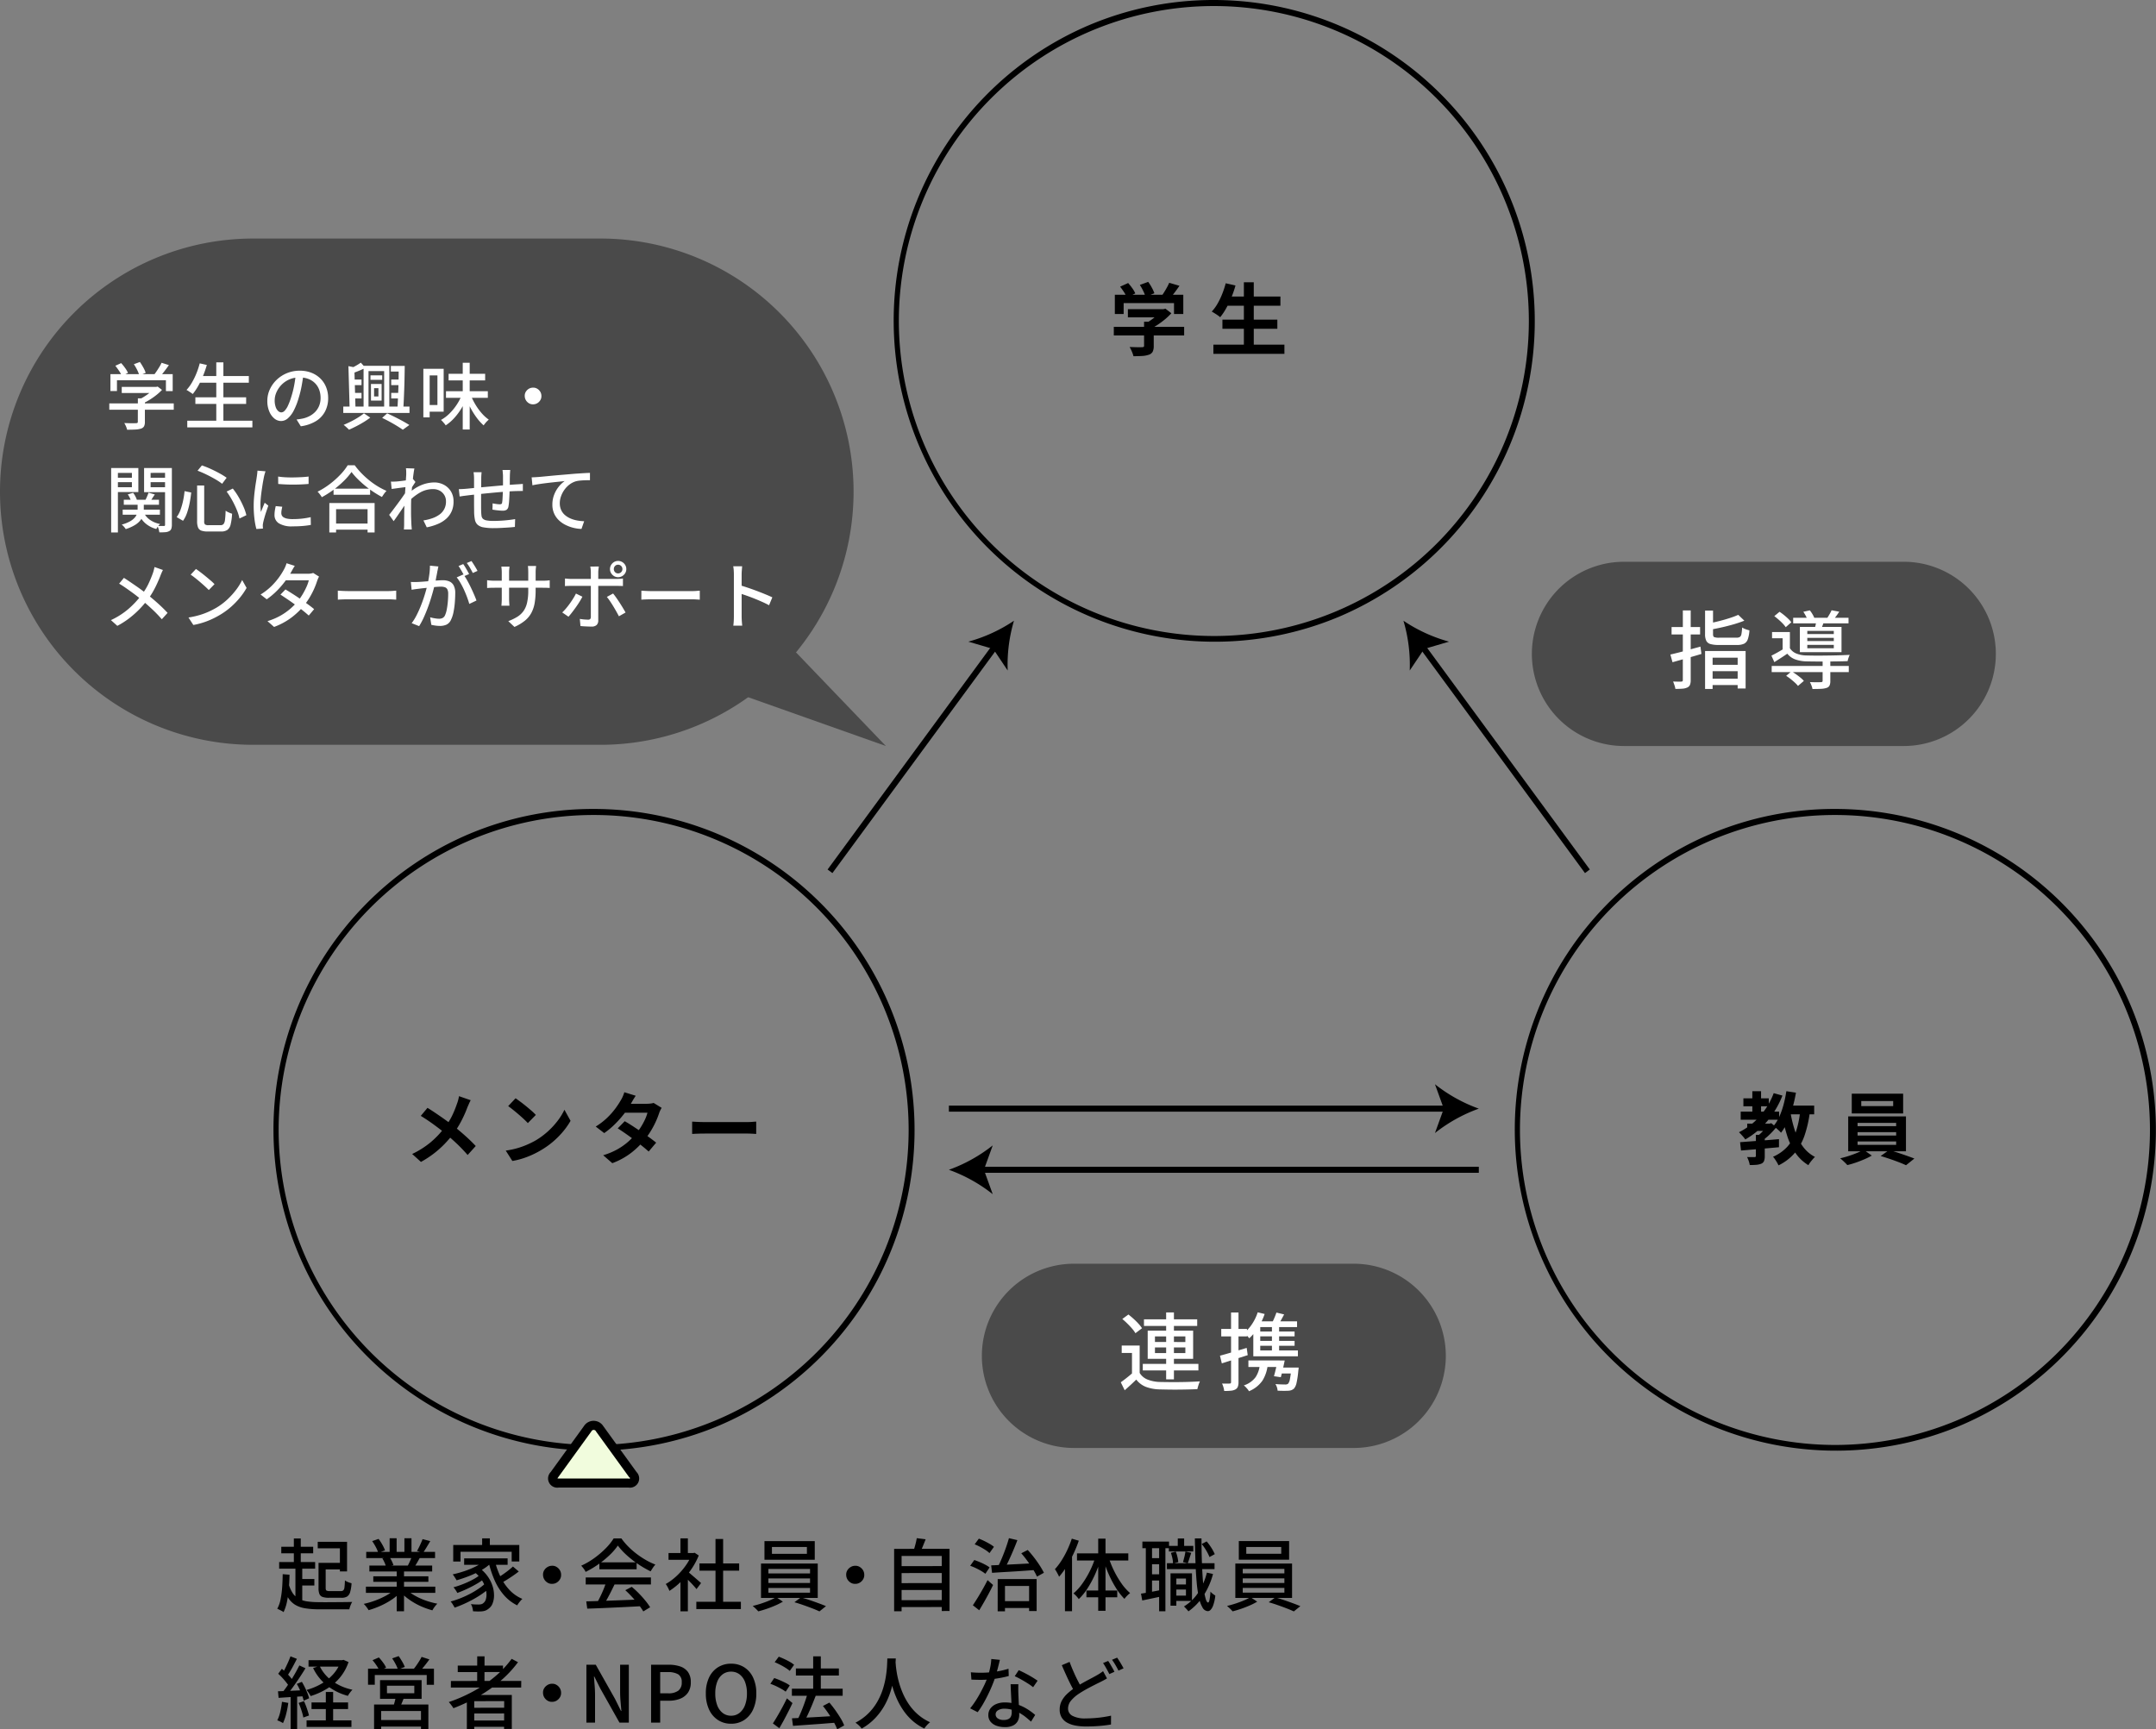
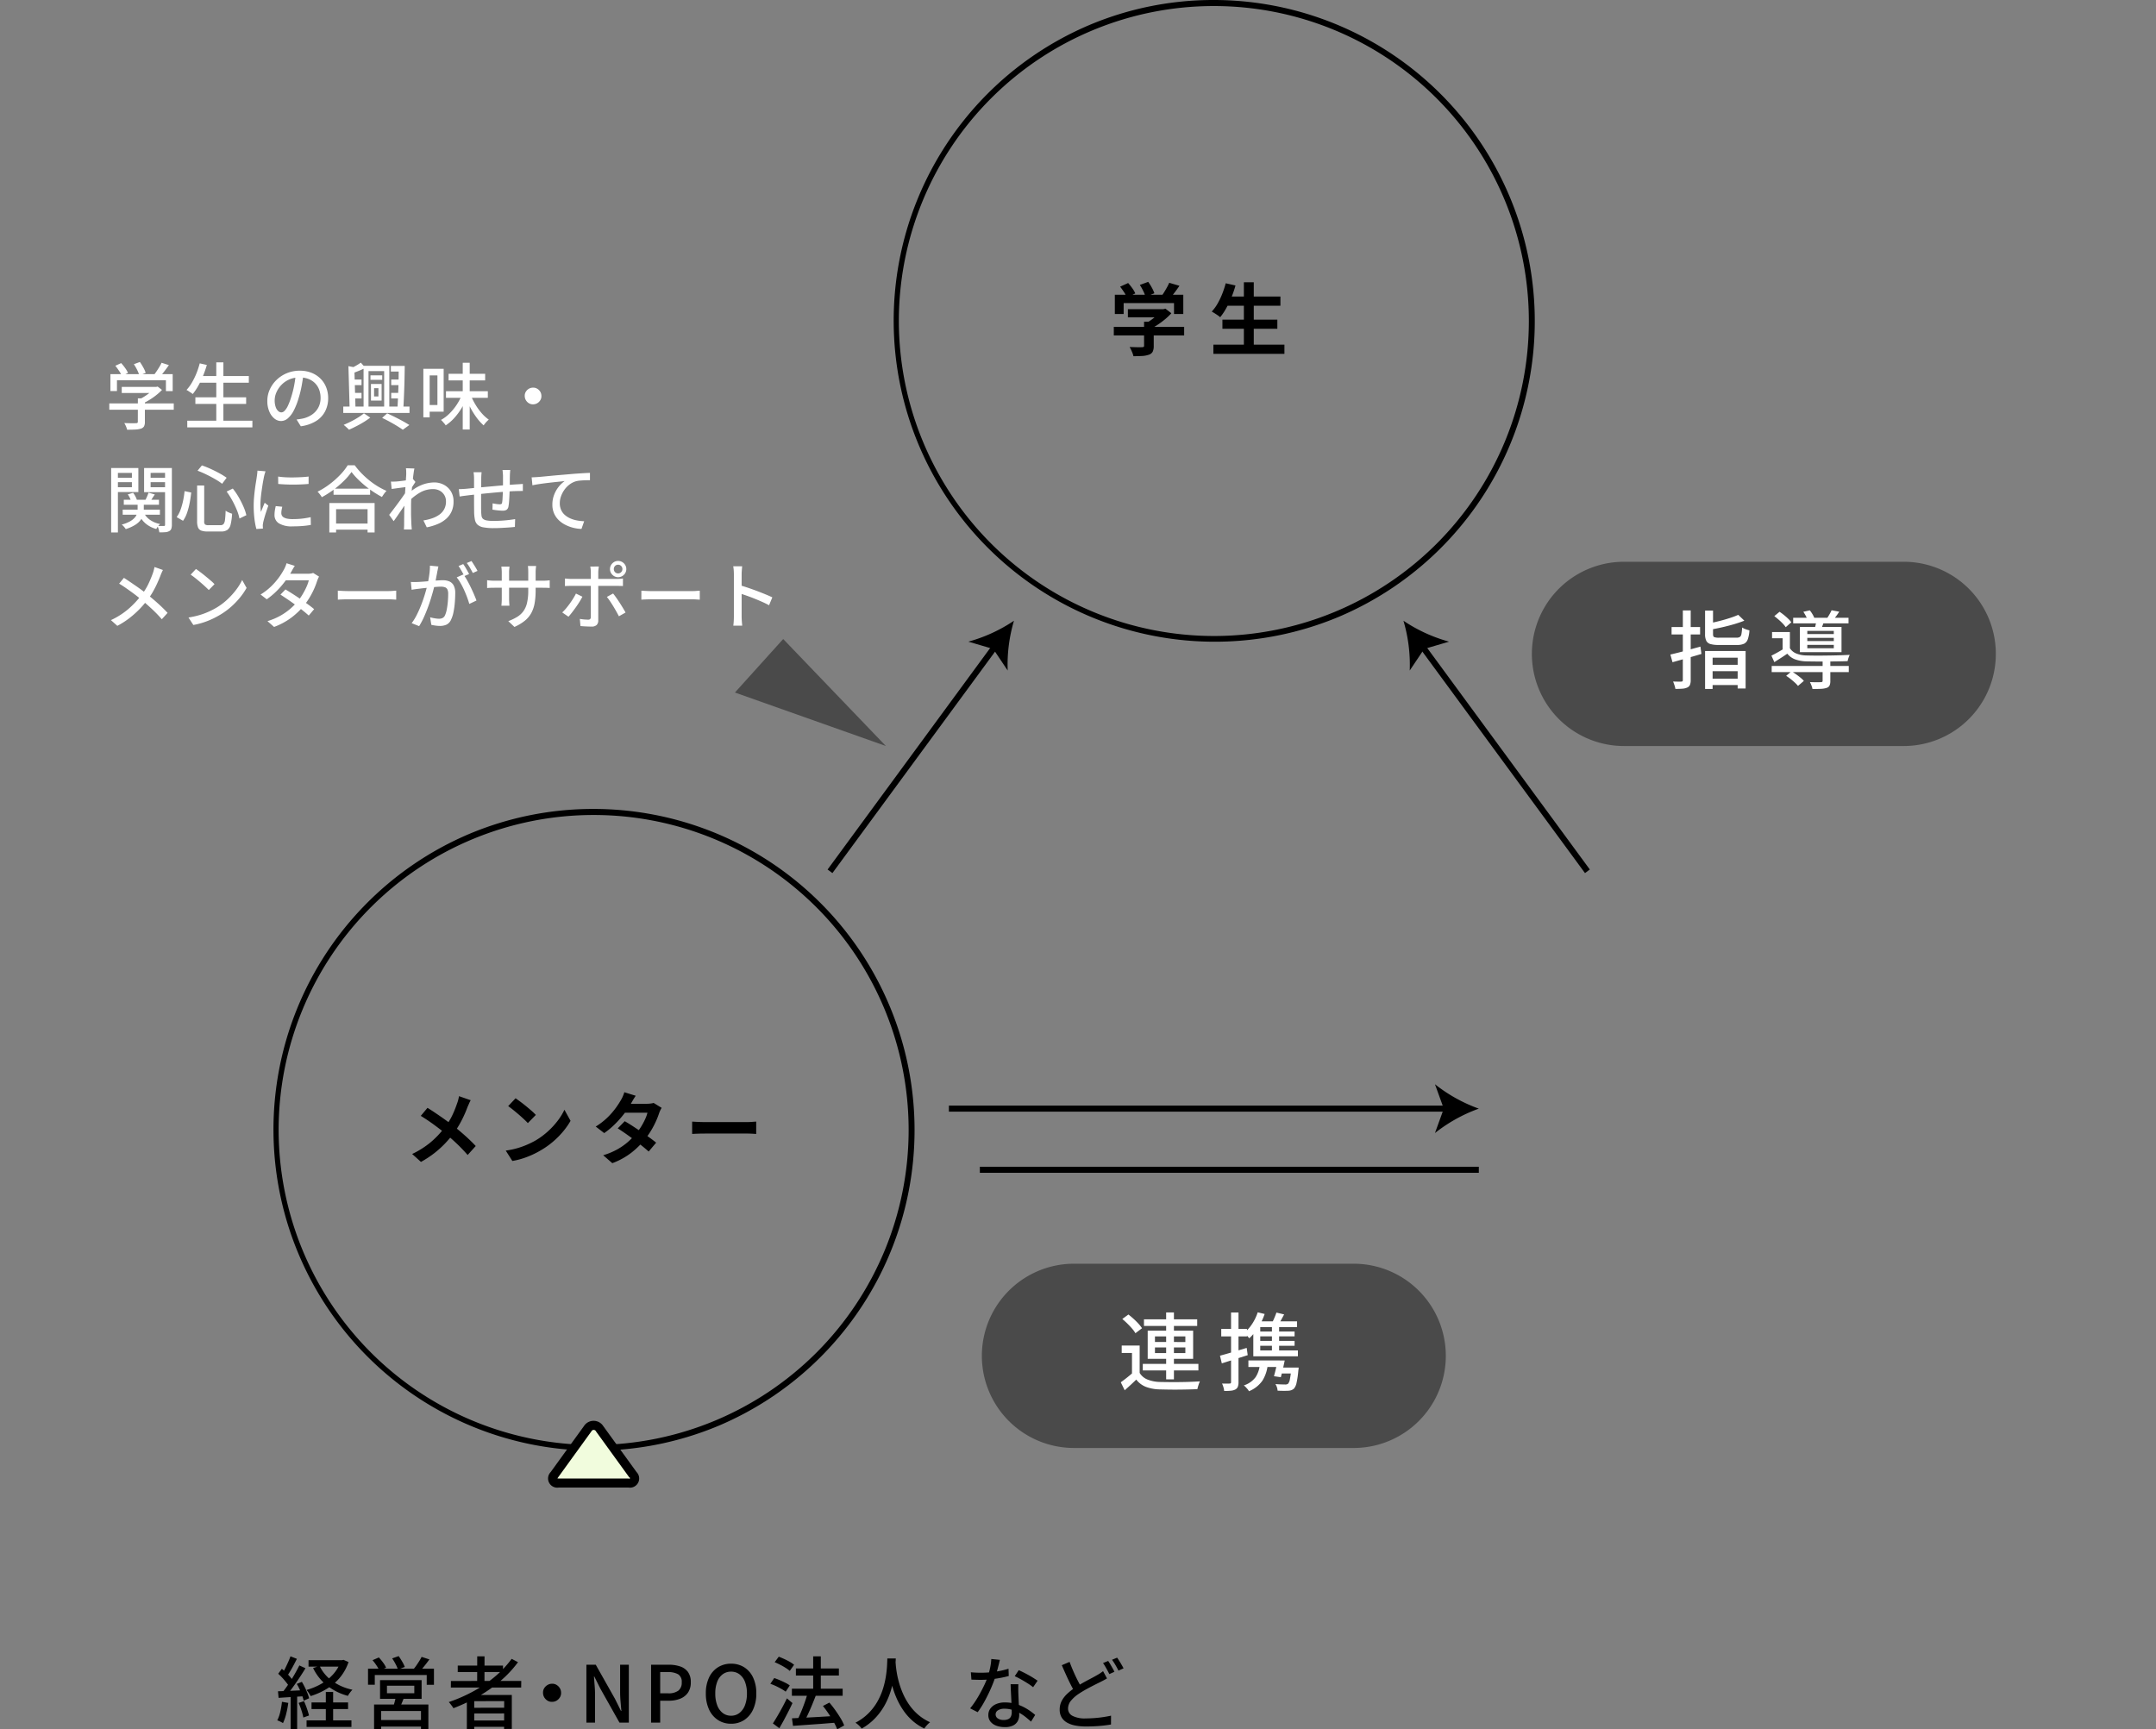
<svg xmlns="http://www.w3.org/2000/svg" width="356.677" height="286.119" viewBox="0 0 356.677 286.119">
  <rect x="0" y="0" width="356.677" height="286.119" fill="#808080" stroke="none" />
  <g transform="translate(0 0.076)">
    <path d="M52.612-.5A53.126,53.126,0,0,1,73.286,101.55,53.126,53.126,0,0,1,31.938,3.674,52.78,52.78,0,0,1,52.612-.5Zm0,105.224A52.112,52.112,0,1,0,.5,52.612,52.171,52.171,0,0,0,52.612,104.724Z" transform="translate(45.596 134.26)" />
-     <path d="M52.612-.5A53.126,53.126,0,0,1,73.286,101.55,53.126,53.126,0,0,1,31.938,3.674,52.78,52.78,0,0,1,52.612-.5Zm0,105.224A52.112,52.112,0,1,0,.5,52.612,52.171,52.171,0,0,0,52.612,104.724Z" transform="translate(250.953 134.26)" />
    <path d="M52.612-.5A53.126,53.126,0,0,1,73.286,101.55,53.126,53.126,0,0,1,31.938,3.674,52.78,52.78,0,0,1,52.612-.5Zm0,105.224A52.112,52.112,0,1,0,.5,52.612,52.171,52.171,0,0,0,52.612,104.724Z" transform="translate(148.201 0.424)" />
    <path d="M82.545.5H0v-1H82.545Z" transform="translate(162.102 193.459)" />
-     <path d="M184.991,227.26a25.653,25.653,0,0,0,7.253-4.036l-1.46,4.036,1.46,4.035a25.63,25.63,0,0,0-7.253-4.035" transform="translate(-28.012 -33.8)" />
    <path d="M82.545.5H0v-1H82.545Z" transform="translate(156.979 183.343)" />
    <path d="M287.007,215.339a25.653,25.653,0,0,1-7.253-4.036l1.46,4.036-1.46,4.035a25.63,25.63,0,0,1,7.253-4.035" transform="translate(-42.361 -31.995)" />
    <path d="M.4,37.622-.4,37.03,27-.3,27.808.3Z" transform="translate(137.311 106.75)" />
    <path d="M196.334,120.934a25.663,25.663,0,0,0-1.04,8.235l-2.389-3.565-4.116-1.211a25.638,25.638,0,0,0,7.545-3.459" transform="translate(-28.588 -18.312)" />
    <path d="M27,37.622-.4.3.4-.3l27.4,37.326Z" transform="translate(235.211 106.75)" />
    <path d="M273.611,120.934a25.662,25.662,0,0,1,1.039,8.235l2.389-3.565,4.117-1.211a25.638,25.638,0,0,1-7.545-3.459" transform="translate(-41.432 -18.312)" />
    <path d="M108.727,287.35c-.933,0-1.249-.619-.7-1.375l5.5-7.6a1.159,1.159,0,0,1,1.992,0l5.5,7.6c.547.756.232,1.375-.7,1.375Z" transform="translate(-16.316 -42.065)" fill="#f1fcdd" />
    <path d="M120.324,288.1h-11.6a1.52,1.52,0,0,1-1.309-2.564l5.5-7.6a1.9,1.9,0,0,1,3.206,0l5.505,7.6a1.52,1.52,0,0,1-1.309,2.565Zm-11.791-1.518a.951.951,0,0,0,.194.018h11.6a.115.115,0,1,0,.094-.185l-5.5-7.6a.423.423,0,0,0-.777,0l-5.5,7.6A.95.95,0,0,0,108.533,286.583Z" transform="translate(-16.316 -42.065)" />
    <path d="M360.16,139.92H313.887a15.241,15.241,0,1,1,0-30.483H360.16a15.241,15.241,0,1,1,0,30.483" transform="translate(-45.221 -16.571)" fill="#4a4a4a" />
    <path d="M252.934,276.777H206.661a15.241,15.241,0,1,1,0-30.483h46.272a15.241,15.241,0,1,1,0,30.483" transform="translate(-28.986 -37.293)" fill="#4a4a4a" />
-     <path d="M99.332,130.176H41.879a41.879,41.879,0,0,1,0-83.758H99.332a41.879,41.879,0,0,1,0,83.758" transform="translate(0 -7.028)" fill="#4a4a4a" />
    <path d="M143.279,133.35,168.25,142.2l-16.988-17.7" transform="translate(-21.695 -18.852)" fill="#4a4a4a" />
    <path d="M10.959-9.555a5.544,5.544,0,0,0-.286.578q-.156.358-.26.592-.234.65-.585,1.41T9.035-5.447A13.921,13.921,0,0,1,8.06-3.978,18.349,18.349,0,0,1,6.7-2.386,16.289,16.289,0,0,1,4.966-.819,16.934,16.934,0,0,1,2.73.65L1.274-.663A14.479,14.479,0,0,0,4.342-2.607a14.775,14.775,0,0,0,2.3-2.438A10.359,10.359,0,0,0,7.911-7.053a18.07,18.07,0,0,0,.8-1.983,4.57,4.57,0,0,0,.189-.6q.084-.345.123-.592ZM3.809-8.294q.494.3,1.046.669t1.118.761q.566.39,1.079.767t.93.689q1.04.819,2.028,1.7t1.781,1.729L10.452-.494Q9.594-1.482,8.71-2.321T6.8-4.017q-.351-.3-.806-.65t-.982-.741Q4.485-5.8,3.9-6.195T2.7-6.968ZM18.382-9.88q.338.234.793.572t.942.735q.487.4.917.773a9.068,9.068,0,0,1,.7.676L20.41-5.772q-.247-.273-.65-.65t-.871-.78q-.468-.4-.923-.767T17.16-8.58ZM16.757-1.222a13.768,13.768,0,0,0,1.911-.4,13.324,13.324,0,0,0,1.664-.6,15.13,15.13,0,0,0,1.4-.7,12.572,12.572,0,0,0,2.028-1.508,12.927,12.927,0,0,0,1.612-1.762,9.964,9.964,0,0,0,1.092-1.787l1.014,1.833a12.1,12.1,0,0,1-1.216,1.742A13.989,13.989,0,0,1,24.635-2.75a13.589,13.589,0,0,1-1.963,1.41,14.741,14.741,0,0,1-1.43.761,14.621,14.621,0,0,1-1.618.637,12.2,12.2,0,0,1-1.774.436ZM36.439-6.084q.6.338,1.306.8t1.437.956q.728.494,1.372.962t1.085.832L40.4-1.066q-.429-.39-1.06-.9T37.986-3.023q-.728-.539-1.437-1.033T35.282-4.9Zm6.11-2.21a3.827,3.827,0,0,0-.234.429,3.891,3.891,0,0,0-.2.494,13.325,13.325,0,0,1-.527,1.332,14.683,14.683,0,0,1-.786,1.495,13.183,13.183,0,0,1-1.04,1.489A14.069,14.069,0,0,1,37.55-.884,11.86,11.86,0,0,1,34.385.858L32.877-.455a11.568,11.568,0,0,0,2.366-.988,10.381,10.381,0,0,0,1.736-1.222,12.4,12.4,0,0,0,1.28-1.3A9.093,9.093,0,0,0,39.1-5.1a11.321,11.321,0,0,0,.689-1.261,6.036,6.036,0,0,0,.41-1.125H35.8l.6-1.482h3.692a4.872,4.872,0,0,0,.618-.039,3.044,3.044,0,0,0,.514-.1Zm-4.29-2q-.234.338-.461.728t-.345.6a14.307,14.307,0,0,1-1.118,1.658A17.194,17.194,0,0,1,34.82-5.6a13.243,13.243,0,0,1-1.774,1.482L31.642-5.2a11.3,11.3,0,0,0,1.943-1.5,12.288,12.288,0,0,0,1.333-1.521,14.347,14.347,0,0,0,.858-1.306,4.3,4.3,0,0,0,.331-.63,5.413,5.413,0,0,0,.267-.722Zm9.334,4.277.6.033q.364.02.761.032t.735.013h6.981q.455,0,.858-.033t.663-.046v2.041l-.663-.039q-.442-.026-.858-.026H49.686q-.559,0-1.144.02t-.949.045Z" transform="translate(66.912 191.507)" />
-     <path d="M1.534-5.681H5.226v1.209H1.534ZM.9-9.867H5.1v1.313H.9ZM.455-7.67H6.812v1.339H.455Zm1.924-3.38H3.822v4.043H2.379Zm3.536.325,1.443.4A15.063,15.063,0,0,1,4.817-6.058a13.38,13.38,0,0,1-3.608,2.99,2.778,2.778,0,0,0-.286-.383Q.728-3.679.52-3.9T.169-4.264A11.193,11.193,0,0,0,3.621-6.9,12.261,12.261,0,0,0,5.915-10.725Zm-2.951,6.9H4.433V-.3a2.219,2.219,0,0,1-.117.793.833.833,0,0,1-.468.455,2.768,2.768,0,0,1-.812.182q-.461.039-1.086.039A3.491,3.491,0,0,0,1.781.494a4.742,4.742,0,0,0-.273-.65q.39.013.754.013h.481A.322.322,0,0,0,2.925-.2a.2.2,0,0,0,.039-.143ZM4.9-5.681h.325l.286-.078.832.676A12.713,12.713,0,0,1,5.259-3.9,9.317,9.317,0,0,1,4.03-2.886,2.786,2.786,0,0,0,3.686-3.3q-.228-.234-.384-.377.286-.234.6-.539a7.843,7.843,0,0,0,.578-.631A5.026,5.026,0,0,0,4.9-5.434ZM.351-2.613q.819-.065,1.879-.143t2.236-.169q1.176-.091,2.32-.195v1.339q-1.092.1-2.223.2l-2.171.188Q1.352-1.3.507-1.235ZM7.826-8.671H12.61v1.443H7.826Zm.182-2.379,1.586.247a23.829,23.829,0,0,1-.572,2.516A17.352,17.352,0,0,1,8.2-6.006,8.663,8.663,0,0,1,7.124-4.173a2.791,2.791,0,0,0-.345-.364q-.228-.208-.475-.416a4.313,4.313,0,0,0-.429-.325,6.782,6.782,0,0,0,.975-1.58,12.761,12.761,0,0,0,.7-1.989A20.038,20.038,0,0,0,8.008-11.05ZM10.3-7.8l1.6.143a19.515,19.515,0,0,1-.878,3.92A9.042,9.042,0,0,1,9.386-.819,8.375,8.375,0,0,1,6.708,1.222,4.66,4.66,0,0,0,6.474.767Q6.318.494,6.136.228A2.983,2.983,0,0,0,5.8-.2a6.927,6.927,0,0,0,2.4-1.7A7.149,7.149,0,0,0,9.607-4.4,15.743,15.743,0,0,0,10.3-7.8Zm-1.612.247a19.9,19.9,0,0,0,.76,3.1A9.266,9.266,0,0,0,10.738-1.9a5.756,5.756,0,0,0,2,1.723,4.967,4.967,0,0,0-.377.4q-.208.24-.4.494a3.737,3.737,0,0,0-.306.475A6.943,6.943,0,0,1,9.5-.852,10.873,10.873,0,0,1,8.125-3.731,26,26,0,0,1,7.28-7.319ZM20.4-9.425v.845h5.278v-.845Zm-1.573-1.209h8.5v3.263h-8.5Zm.962,6.357v.559h6.383v-.559Zm0,1.547v.559h6.383V-2.73Zm0-3.081v.546h6.383v-.546ZM18.239-6.877h9.555v5.772H18.239Zm2.522,5.5L22.139-.4a10.212,10.212,0,0,1-1.215.611q-.7.3-1.43.553a14.428,14.428,0,0,1-1.4.41Q17.875.923,17.531.6T16.913.052Q17.6-.1,18.33-.338t1.378-.507A6.917,6.917,0,0,0,20.761-1.378ZM23.608-.325,24.986-1.3q.689.169,1.456.423t1.488.507q.722.254,1.255.462L27.807,1.2Q27.3.962,26.579.683t-1.5-.539Q24.31-.117,23.608-.325Z" transform="translate(287.518 191.507)" />
    <path d="M3.029-6.6H9.022v1.352H3.029ZM.7-3.679H12.337v1.43H.7Zm5.005-.845h1.6V-.507a2.126,2.126,0,0,1-.169.936A1.075,1.075,0,0,1,6.5.936a3.945,3.945,0,0,1-1.092.208q-.624.039-1.456.039A4.583,4.583,0,0,0,3.686.41a7.073,7.073,0,0,0-.37-.748l.845.026q.429.013.76.013t.462-.013a.448.448,0,0,0,.26-.052.221.221,0,0,0,.065-.182ZM8.528-6.6h.377l.338-.078.975.754a9.725,9.725,0,0,1-1,.962,14.408,14.408,0,0,1-1.2.9,10.447,10.447,0,0,1-1.261.734,4.014,4.014,0,0,0-.4-.475q-.254-.266-.423-.435a7.654,7.654,0,0,0,1.008-.624,10.21,10.21,0,0,0,.917-.748,6.285,6.285,0,0,0,.663-.7ZM.871-8.983H12.194V-5.8H10.66V-7.605H2.327V-5.8H.871Zm9-1.976,1.69.494q-.442.65-.923,1.274T9.763-8.138L8.476-8.606q.26-.338.514-.741t.488-.826A8.764,8.764,0,0,0,9.867-10.959Zm-8.125.637,1.326-.6a9.726,9.726,0,0,1,.689.865,4.444,4.444,0,0,1,.494.851l-1.4.663a5.258,5.258,0,0,0-.461-.865Q2.067-9.906,1.742-10.322Zm3.263-.286,1.378-.507a7.98,7.98,0,0,1,.6.949,5.539,5.539,0,0,1,.423.936l-1.469.572a5.538,5.538,0,0,0-.37-.943A8.776,8.776,0,0,0,5.005-10.608ZM19.214-8.684h9.048v1.521H19.214Zm-.546,3.822h9.087v1.508H18.668ZM17.173-.728H28.925V.793H17.173ZM22.217-11.05h1.638V.013H22.217Zm-3,.169,1.612.364a16.61,16.61,0,0,1-.676,1.976,17.2,17.2,0,0,1-.871,1.813A10.2,10.2,0,0,1,18.3-5.265a3.9,3.9,0,0,0-.41-.319q-.254-.175-.527-.345T16.9-6.2a6.819,6.819,0,0,0,.956-1.3,12.257,12.257,0,0,0,.78-1.625A15.675,15.675,0,0,0,19.214-10.881Z" transform="translate(183.563 57.672)" />
-     <path d="M.936-9.581H6.214V-8.5H.936ZM7.579-6.916h3.692v1.079H7.579ZM.585-7.046H6.539v1.092H.585Zm3.276,2.8H6.409v1.079H3.861Zm-.845-6.7H4.16v4.485H3.016Zm.26,4.628H4.407V-.442H3.276ZM6.968-10.4h4.849v4.9H10.634V-9.321H6.968ZM7.1-6.916H8.281v4.16q0,.325.124.416a1.07,1.07,0,0,0,.552.091H10.8a.572.572,0,0,0,.4-.123.851.851,0,0,0,.189-.507q.052-.384.078-1.138a1.61,1.61,0,0,0,.325.2q.195.091.4.162a3.413,3.413,0,0,0,.37.111,6.4,6.4,0,0,1-.234,1.469,1.285,1.285,0,0,1-.5.728,1.748,1.748,0,0,1-.929.208H8.8a3.109,3.109,0,0,1-1.027-.137.864.864,0,0,1-.527-.488A2.6,2.6,0,0,1,7.1-2.756ZM2.106-3.627a5.541,5.541,0,0,0,.676,1.651A2.917,2.917,0,0,0,3.8-1a4.181,4.181,0,0,0,1.437.462,13.246,13.246,0,0,0,1.924.123q.195,0,.611.007t.949,0q.533-.007,1.125-.007t1.144-.007l.995-.013q.442-.006.689-.019a2.108,2.108,0,0,0-.188.351q-.1.221-.175.449a3.32,3.32,0,0,0-.117.423H7.176A14.093,14.093,0,0,1,4.888.6,4.566,4.566,0,0,1,3.2,0a3.607,3.607,0,0,1-1.19-1.255,7.991,7.991,0,0,1-.806-2.1ZM1.17-5.044,2.3-4.953q-.026,1.235-.124,2.372a17.845,17.845,0,0,1-.3,2.106,7.2,7.2,0,0,1-.565,1.71,1.624,1.624,0,0,0-.3-.2q-.195-.1-.4-.2T.273.676A5.317,5.317,0,0,0,.819-.878a15.859,15.859,0,0,0,.26-1.963Q1.157-3.9,1.17-5.044ZM14.937-2.977H26.416V-1.95H14.937Zm.052-5.759H26.377v1.027H14.989Zm.52,2.262H25.9v.988H15.509Zm.65,1.781h9.113v.91H16.159Zm3.874-1.3h1.209V1.092H20.033Zm-1.17-4.992H20.02v2.73H18.863Zm2.444,0h1.17V-8.32h-1.17ZM19.721-2.548l.988.455A8.28,8.28,0,0,1,19.227-.845,12.56,12.56,0,0,1,17.355.189,14.2,14.2,0,0,1,15.379.91a3.212,3.212,0,0,0-.227-.358q-.137-.189-.286-.37a2.964,2.964,0,0,0-.292-.312A13.811,13.811,0,0,0,16.523-.7a12.989,12.989,0,0,0,1.82-.839A6.3,6.3,0,0,0,19.721-2.548Zm1.833-.026a6.617,6.617,0,0,0,.994.78,10.014,10.014,0,0,0,1.267.7,11.871,11.871,0,0,0,1.437.553,13.349,13.349,0,0,0,1.5.377q-.13.13-.292.325a4.4,4.4,0,0,0-.3.4q-.137.208-.228.377A13.36,13.36,0,0,1,24.414.423a11.5,11.5,0,0,1-1.449-.709,11.176,11.176,0,0,1-1.3-.878A6.988,6.988,0,0,1,20.6-2.184Zm2.756-8.268,1.274.325q-.3.52-.618,1.04t-.578.9l-1-.312q.169-.273.338-.618t.325-.7Q24.206-10.556,24.31-10.842ZM22.581-8.086l1.287.312q-.247.455-.494.878a8.114,8.114,0,0,1-.468.722l-1.027-.3q.182-.351.384-.806T22.581-8.086Zm-6.6-2.431,1.053-.364a8.386,8.386,0,0,1,.624.962,6.224,6.224,0,0,1,.442.936l-1.118.4a5.5,5.5,0,0,0-.4-.936A9.855,9.855,0,0,0,15.977-10.517Zm1.677,2.86,1.183-.208a4.954,4.954,0,0,1,.39.676,4.2,4.2,0,0,1,.26.65l-1.235.234a3.958,3.958,0,0,0-.234-.657A5.485,5.485,0,0,0,17.654-7.657Zm16.51-3.315h1.274v1.794H34.164Zm-4.784,1.1H40.313v2.73H39.052V-8.749H30.589v1.612H29.38Zm1.807,2.21h7.189v1.066H31.187Zm1.521,2.119.936-.572A6.059,6.059,0,0,1,35.08-4.687a5.782,5.782,0,0,1,.806,1.6,5.063,5.063,0,0,1,.247,1.553A3.62,3.62,0,0,1,35.9-.221a1.857,1.857,0,0,1-.63.858,1.99,1.99,0,0,1-.683.384,2.915,2.915,0,0,1-.812.1,5.19,5.19,0,0,1-.52,0l-.6-.026a3.149,3.149,0,0,0-.1-.585,1.96,1.96,0,0,0-.253-.6q.364.039.682.052t.553.013a2.2,2.2,0,0,0,.468-.046.834.834,0,0,0,.39-.215,1.168,1.168,0,0,0,.383-.6,2.661,2.661,0,0,0,.1-.981,4.326,4.326,0,0,0-.26-1.2,5.009,5.009,0,0,0-.7-1.274A5.736,5.736,0,0,0,32.708-5.538ZM34.7-7.4l1.027.429a7.944,7.944,0,0,1-1.638,1.235,14.944,14.944,0,0,1-2.035.982q-1.072.423-2.112.721-.065-.117-.182-.306t-.241-.371a2.942,2.942,0,0,0-.227-.3,18.477,18.477,0,0,0,2.041-.572,13.69,13.69,0,0,0,1.911-.812A6.355,6.355,0,0,0,34.7-7.4Zm-.949,2.522.793.559a9.586,9.586,0,0,1-1.306.89q-.774.449-1.612.839t-1.566.65a4.6,4.6,0,0,0-.286-.481,3.634,3.634,0,0,0-.351-.455q.546-.143,1.151-.364t1.2-.487q.591-.266,1.1-.559A6.286,6.286,0,0,0,33.748-4.875Zm1,1.3.845.637a11.839,11.839,0,0,1-1.222,1,15.613,15.613,0,0,1-1.514.962q-.813.455-1.644.832t-1.6.637q-.117-.221-.3-.52a3.045,3.045,0,0,0-.364-.494,14.8,14.8,0,0,0,1.606-.533,16.286,16.286,0,0,0,1.605-.735,14.1,14.1,0,0,0,1.45-.871A8.78,8.78,0,0,0,34.749-3.575Zm1.521-3.64a13.507,13.507,0,0,0,.955,2.646,8.584,8.584,0,0,0,1.5,2.177,6.144,6.144,0,0,0,2.1,1.443,2.529,2.529,0,0,0-.306.306q-.163.189-.312.39a3.1,3.1,0,0,0-.241.371,6.979,6.979,0,0,1-2.177-1.671A9.586,9.586,0,0,1,36.25-3.985a17.172,17.172,0,0,1-1.007-3.023Zm2.99.91.962.819q-.442.351-.962.708T38.22-4.1q-.52.319-.962.553l-.78-.741q.429-.247.943-.592t1-.721Q38.909-5.98,39.26-6.305Zm6.474-.13a1.328,1.328,0,0,1,.754.2,1.587,1.587,0,0,1,.539.546,1.444,1.444,0,0,1,.2.754,1.334,1.334,0,0,1-.195.748,1.568,1.568,0,0,1-.546.546,1.444,1.444,0,0,1-.754.2,1.334,1.334,0,0,1-.747-.195,1.551,1.551,0,0,1-.546-.553,1.455,1.455,0,0,1-.2-.748,1.328,1.328,0,0,1,.195-.754,1.569,1.569,0,0,1,.553-.54A1.455,1.455,0,0,1,45.734-6.435ZM51.389-.546q1.157-.026,2.672-.078t3.211-.117l3.374-.13L60.593.247q-1.612.091-3.257.169T54.2.559q-1.488.065-2.646.1ZM51.3-4.5h10.79v1.157H51.3Zm2.262-2.5h6.162V-5.85H53.56Zm1.131,3.25,1.391.377q-.3.624-.631,1.28t-.67,1.261q-.338.6-.637,1.086L53.053-.1q.3-.507.611-1.138t.585-1.293Q54.522-3.2,54.691-3.744ZM57.85-2.392l1.066-.559A15.209,15.209,0,0,1,60.1-1.859q.585.6,1.073,1.2A9.784,9.784,0,0,1,61.958.429l-1.131.689A10.041,10.041,0,0,0,60.06.007Q59.579-.611,59-1.242T57.85-2.392ZM56.615-9.776A9.956,9.956,0,0,1,55.263-8.21,15.984,15.984,0,0,1,53.41-6.689a15.807,15.807,0,0,1-2.125,1.267,2.152,2.152,0,0,0-.188-.344,4.349,4.349,0,0,0-.267-.364q-.143-.175-.273-.319a12.186,12.186,0,0,0,2.171-1.261,14.854,14.854,0,0,0,1.872-1.6,9.376,9.376,0,0,0,1.326-1.651H57.2a10.942,10.942,0,0,0,1.17,1.378,13.245,13.245,0,0,0,1.391,1.209,14.276,14.276,0,0,0,1.514,1,11.246,11.246,0,0,0,1.553.741,3.954,3.954,0,0,0-.422.54q-.2.306-.371.579a16.4,16.4,0,0,1-2.028-1.17A16.78,16.78,0,0,1,58.1-8.171,11.131,11.131,0,0,1,56.615-9.776ZM69.6-.481h7.371V.728H69.6Zm.52-6.344h6.565v1.2H70.122Zm2.652-4.043h1.261V.1H72.774ZM65-8.541h4.29v1.118H65ZM66.976-4.42,68.2-5.876V1.105H66.976Zm0-6.552H68.2v2.964H66.976Zm1.092,5.434a5.014,5.014,0,0,1,.5.39l.689.591q.371.319.676.585t.449.4l-.754,1q-.182-.234-.468-.553t-.618-.656q-.332-.338-.637-.644t-.513-.488Zm.78-3h.234l.234-.052L70-8.138A11.832,11.832,0,0,1,68.731-5.8a13.9,13.9,0,0,1-1.709,2.022,11.545,11.545,0,0,1-1.879,1.5,2.612,2.612,0,0,0-.162-.39q-.111-.221-.228-.429a1.462,1.462,0,0,0-.221-.312,9.543,9.543,0,0,0,1.742-1.28A11.05,11.05,0,0,0,67.795-6.4a8.761,8.761,0,0,0,1.053-1.9Zm13.26-1v1.131h5.785V-9.542Zm-1.235-.975h8.32v3.081h-8.32Zm.65,6.175v.754h6.89v-.754Zm0,1.573v.78h6.89v-.78Zm0-3.146v.741h6.89v-.741ZM80.3-6.8h9.386v5.681H80.3Zm2.5,5.551,1.118.754A10.873,10.873,0,0,1,82.7.124q-.7.306-1.437.559t-1.417.423A4.778,4.778,0,0,0,79.417.65q-.273-.26-.494-.442.689-.156,1.43-.4t1.391-.52A7.29,7.29,0,0,0,82.8-1.248ZM85.826-.4,86.9-1.2q.689.182,1.45.442t1.469.52q.708.26,1.229.481l-1.079.871q-.494-.234-1.2-.507T87.289.065Q86.515-.208,85.826-.4ZM95.888-6.435a1.328,1.328,0,0,1,.754.2,1.587,1.587,0,0,1,.54.546,1.444,1.444,0,0,1,.2.754,1.334,1.334,0,0,1-.195.748,1.568,1.568,0,0,1-.546.546,1.444,1.444,0,0,1-.754.2,1.334,1.334,0,0,1-.747-.195,1.551,1.551,0,0,1-.546-.553,1.455,1.455,0,0,1-.2-.748,1.328,1.328,0,0,1,.195-.754,1.569,1.569,0,0,1,.553-.54A1.455,1.455,0,0,1,95.888-6.435Zm7.254.065,7.358-.013v1.144l-7.345.013Zm0,2.808,7.358-.013v1.144h-7.345Zm0,2.821L110.5-.754V.39L103.155.4Zm-.819-8.489,9.165-.013V1.04l-1.287.013V-8.06h-6.643V1.092h-1.235ZM106.067-11l1.469.182q-.234.6-.481,1.2t-.468,1.04l-1.1-.208q.117-.325.227-.708t.208-.78Q106.015-10.673,106.067-11ZM120.042-.585h5.252V.546h-5.252Zm-.585-3.653H125.9V1.053h-1.248V-3.094h-3.991v4.2h-1.209ZM118.378-6.5q.923-.039,2.151-.1t2.606-.13q1.378-.071,2.73-.15l-.013,1.131q-1.3.1-2.632.189t-2.535.156q-1.2.071-2.164.136Zm4.979-2,1.066-.546q.533.572,1.053,1.248t.942,1.332a11.784,11.784,0,0,1,.683,1.189l-1.144.637a10.012,10.012,0,0,0-.657-1.215q-.423-.682-.93-1.378T123.357-8.5ZM121.316-11l1.4.325q-.312.819-.689,1.71t-.76,1.709q-.384.819-.748,1.443l-1.092-.325q.26-.494.526-1.1t.52-1.261q.253-.657.468-1.293T121.316-11Zm-5.668,1.014.689-.936a9.031,9.031,0,0,1,.9.39q.475.234.9.481a4.79,4.79,0,0,1,.7.481l-.741,1.04a4.08,4.08,0,0,0-.657-.514q-.41-.266-.877-.514T115.648-9.984Zm-.741,3.549.676-.949q.429.143.91.345t.917.436a5.415,5.415,0,0,1,.708.442l-.7,1.053a5.865,5.865,0,0,0-.689-.468q-.416-.247-.9-.475A9.778,9.778,0,0,0,114.907-6.435ZM115.349.1q.338-.507.76-1.19t.858-1.456q.436-.774.813-1.515l.91.806q-.325.689-.715,1.417T117.182-.4q-.4.7-.78,1.326ZM131.716-10.92l1.157.338a20.913,20.913,0,0,1-.891,2.19,20.723,20.723,0,0,1-1.118,2.061,12.925,12.925,0,0,1-1.255,1.716,2.721,2.721,0,0,0-.176-.39q-.124-.234-.26-.475a2.8,2.8,0,0,0-.254-.384A10.479,10.479,0,0,0,130.013-7.3a15.154,15.154,0,0,0,.955-1.742A16.772,16.772,0,0,0,131.716-10.92Zm-1.131,3.445,1.17-1.157V1.079h-1.17Zm5.5-3.445h1.209V1.014h-1.209Zm-3.51,2.431h8.489v1.183h-8.489Zm1.56,6.149h5.1v1.118h-5.1ZM137.8-7.852a15.425,15.425,0,0,0,.91,2.262A15.482,15.482,0,0,0,139.945-3.5a8.361,8.361,0,0,0,1.417,1.58,5.1,5.1,0,0,0-.494.442,3.725,3.725,0,0,0-.442.52,10.191,10.191,0,0,1-1.4-1.794,17.818,17.818,0,0,1-1.215-2.308,20.8,20.8,0,0,1-.923-2.529Zm-2.158-.078.91.247a21.027,21.027,0,0,1-.956,2.6,17.376,17.376,0,0,1-1.255,2.346,9.765,9.765,0,0,1-1.469,1.814q-.1-.143-.254-.325a4,4,0,0,0-.318-.344,3.041,3.041,0,0,0-.312-.267,8.475,8.475,0,0,0,1.462-1.612A15.464,15.464,0,0,0,134.719-5.6,14.928,14.928,0,0,0,135.642-7.93Zm12.9,4.589h2.509V-2.5h-2.509Zm-.767-6.383h4.043V-8.8h-4.043Zm-.325,2.86h7.878v.988h-7.878Zm1.326,1.677h2.821V-.624h-2.821V-1.5H150.6V-4.316h-1.833Zm-.728,0h.962V.169h-.962Zm1.2-5.759h1.053v1.872H149.24ZM154.063-5.3l1.014.221a12.378,12.378,0,0,1-1.592,3.614,9.552,9.552,0,0,1-2.477,2.574,2.124,2.124,0,0,0-.2-.253q-.13-.15-.279-.306t-.253-.26a7.421,7.421,0,0,0,2.366-2.295A10.637,10.637,0,0,0,154.063-5.3ZM148.109-8.58l.806-.2a5.814,5.814,0,0,1,.279.9,5.792,5.792,0,0,1,.137.852l-.871.208a4.2,4.2,0,0,0-.1-.845A8.376,8.376,0,0,0,148.109-8.58Zm5.1-1.456.819-.429a8.676,8.676,0,0,1,.786,1.073,7.121,7.121,0,0,1,.553,1.033l-.871.481a7.645,7.645,0,0,0-.527-1.06A7.76,7.76,0,0,0,153.2-10.036Zm-2.691,1.248.962.208q-.156.455-.306.929t-.279.8l-.78-.182q.1-.364.227-.865A8.411,8.411,0,0,0,150.514-8.788Zm-7.124-1.651H147.8v1.092H143.39ZM144.456-7.7h2.327v1.014h-2.327Zm0,2.678h2.327V-4h-2.327Zm-.494-4.849h1.027v8.242h-1.027Zm2.2-.013h1.04V1.092h-1.04Zm-3,8.06q.689-.1,1.632-.28t1.93-.371l.091,1.053-1.8.383q-.891.189-1.645.345Zm8.918-9.139h1.092q0,1.7.046,3.269t.13,2.9q.085,1.333.221,2.327a9.962,9.962,0,0,0,.312,1.553q.175.559.383.559.143,0,.24-.475a10.028,10.028,0,0,0,.15-1.332,1.891,1.891,0,0,0,.247.253,3.316,3.316,0,0,0,.318.247l.241.163a7.132,7.132,0,0,1-.344,1.586,2.143,2.143,0,0,1-.442.773.666.666,0,0,1-.449.215,1.078,1.078,0,0,1-.884-.6,5.458,5.458,0,0,1-.6-1.658,19.727,19.727,0,0,1-.371-2.568q-.13-1.495-.195-3.322T152.074-10.959Zm8.5,1.417v1.131h5.785V-9.542Zm-1.235-.975h8.32v3.081h-8.32Zm.65,6.175v.754h6.89v-.754Zm0,1.573v.78h6.89v-.78Zm0-3.146v.741h6.89v-.741ZM158.769-6.8h9.386v5.681h-9.386Zm2.5,5.551,1.118.754a10.873,10.873,0,0,1-1.215.618q-.7.306-1.437.559t-1.417.423a4.78,4.78,0,0,0-.429-.455q-.273-.26-.494-.442.689-.156,1.43-.4t1.391-.52A7.29,7.29,0,0,0,161.265-1.248Zm3.029.845,1.079-.793q.689.182,1.45.442t1.469.52q.709.26,1.229.481l-1.079.871q-.494-.234-1.2-.507T165.757.065Q164.983-.208,164.294-.4Z" transform="translate(45.597 265.408)" />
    <path d="M5.447-10.335h5.681v1.066H5.447Zm.494,6.994h6.045v1.092H5.941ZM5.122-.377h7.423V.715H5.122Zm5.655-9.958h.234l.221-.052.832.364a7.983,7.983,0,0,1-1.456,2.607A8.793,8.793,0,0,1,8.444-5.577,12.044,12.044,0,0,1,5.8-4.394q-.117-.221-.319-.526a3.808,3.808,0,0,0-.371-.487,10.359,10.359,0,0,0,2.424-1A7.987,7.987,0,0,0,9.516-7.995a6.179,6.179,0,0,0,1.261-2.132Zm-3.5.949a6.46,6.46,0,0,0,2.1,2.5,8.719,8.719,0,0,0,3.335,1.443,4.805,4.805,0,0,0-.41.481,3.48,3.48,0,0,0-.345.533A9.509,9.509,0,0,1,8.5-6.143,8.167,8.167,0,0,1,6.2-9.035ZM8.307-5.07H9.516v5.4H8.307Zm-5.85-5.9,1.066.416Q3.276-10.075,3-9.549t-.559,1q-.28.475-.527.839l-.832-.364a10.257,10.257,0,0,0,.5-.9q.253-.507.488-1.033T2.457-10.972ZM3.926-9.464,4.94-9q-.442.741-.988,1.56t-1.1,1.58Q2.3-5.1,1.807-4.524l-.741-.4q.364-.442.761-1.008t.78-1.177q.383-.611.721-1.222T3.926-9.464ZM.429-8.086l.6-.819q.364.3.728.656t.67.715a4.28,4.28,0,0,1,.474.656l-.65.936a5.726,5.726,0,0,0-.468-.683q-.3-.384-.65-.767A9.613,9.613,0,0,0,.429-8.086ZM3.5-6.409l.845-.338q.26.429.5.923t.423.956a6.424,6.424,0,0,1,.273.839l-.9.4a6.226,6.226,0,0,0-.253-.858q-.176-.481-.4-.988A8.589,8.589,0,0,0,3.5-6.409ZM.39-5.187q.871-.026,2.074-.078t2.451-.117l-.013,1q-1.183.078-2.333.149T.494-4.1ZM3.809-3.263l.884-.286a12.59,12.59,0,0,1,.488,1.222q.227.663.344,1.144l-.936.338a9.513,9.513,0,0,0-.312-1.177A12.952,12.952,0,0,0,3.809-3.263ZM1.053-3.445l1.04.182a15.141,15.141,0,0,1-.345,1.82A8.233,8.233,0,0,1,1.222.078Q1.118.013.949-.078T.592-.254A2.716,2.716,0,0,0,.273-.377a5.947,5.947,0,0,0,.5-1.417A14.274,14.274,0,0,0,1.053-3.445ZM2.483-4.68H3.562v5.8H2.483ZM18.421-6.11v1.248h4.524V-6.11Zm-1.144-.923h6.877v3.094H17.277ZM19.9-4.355l1.378.1q-.182.507-.384.988t-.383.819L19.448-2.6q.13-.39.26-.884T19.9-4.355ZM16.289-3h8.983V1.105H24.05V-1.924H17.459V1.118h-1.17Zm.637,2.574H24.57V.65H16.926Zm-1.638-8.5H26.195v2.665H25V-7.878H16.406v1.612H15.288Zm8.866-1.95,1.287.416q-.39.546-.825,1.086t-.8.917l-1-.39a7.673,7.673,0,0,0,.481-.63q.247-.357.475-.721T24.154-10.881Zm-8.125.546,1.053-.455a9.059,9.059,0,0,1,.7.852,4.5,4.5,0,0,1,.5.839l-1.1.494a6.148,6.148,0,0,0-.481-.845A8.385,8.385,0,0,0,16.029-10.335Zm3.25-.3,1.079-.377q.286.4.585.917a5.484,5.484,0,0,1,.429.877l-1.131.429a5.516,5.516,0,0,0-.39-.9A8.867,8.867,0,0,0,19.279-10.634ZM29-6.89,40.638-6.9l-.013,1.092H28.99Zm1.131-2.548h7.488v1.066l-7.488.013Zm2.184,6.981L38.3-2.47l.013.949-5.993.013Zm0,2.106H38.3l.013,1.04H32.318Zm1.04-10.621h1.209l-.013,4.68-1.209-.013Zm5.694.416L40.1-10a18.471,18.471,0,0,1-2.977,3.166,24.051,24.051,0,0,1-3.666,2.548,29.588,29.588,0,0,1-4.043,1.9,3.173,3.173,0,0,0-.215-.332q-.136-.188-.286-.377a3.622,3.622,0,0,0-.267-.306,25.844,25.844,0,0,0,4.043-1.768,21.436,21.436,0,0,0,3.562-2.418A16.707,16.707,0,0,0,39.052-10.556Zm-7.41,5.98h7.436V1.04L37.8,1.053l.013-4.615-4.953.013V1.092l-1.222.013ZM45.734-6.435a1.328,1.328,0,0,1,.754.2,1.587,1.587,0,0,1,.539.546,1.444,1.444,0,0,1,.2.754,1.334,1.334,0,0,1-.195.748,1.568,1.568,0,0,1-.546.546,1.444,1.444,0,0,1-.754.2,1.334,1.334,0,0,1-.747-.195,1.551,1.551,0,0,1-.546-.553,1.455,1.455,0,0,1-.2-.748,1.328,1.328,0,0,1,.195-.754,1.569,1.569,0,0,1,.553-.54A1.455,1.455,0,0,1,45.734-6.435ZM51.415,0V-9.581h1.547l3.172,5.629,1,2.015H57.2q-.065-.728-.137-1.56t-.071-1.612V-9.581h1.443V0H56.888L53.716-5.642l-1-2h-.052q.052.741.117,1.547t.065,1.6V0Zm10.7,0V-9.581h2.9a5.874,5.874,0,0,1,1.9.28,2.636,2.636,0,0,1,1.294.91,2.8,2.8,0,0,1,.475,1.723,2.917,2.917,0,0,1-.468,1.709,2.819,2.819,0,0,1-1.281,1,4.907,4.907,0,0,1-1.866.332H63.622V0Zm1.508-4.849h1.313a2.7,2.7,0,0,0,1.69-.442,1.649,1.649,0,0,0,.559-1.378A1.436,1.436,0,0,0,66.6-7.995a3.314,3.314,0,0,0-1.729-.364H63.622ZM75.348.182a3.89,3.89,0,0,1-2.164-.611,4.1,4.1,0,0,1-1.476-1.736,6.152,6.152,0,0,1-.533-2.659,6.013,6.013,0,0,1,.533-2.645,4,4,0,0,1,1.476-1.69,3.986,3.986,0,0,1,2.164-.592,3.977,3.977,0,0,1,2.171.592,4.014,4.014,0,0,1,1.469,1.69,6.013,6.013,0,0,1,.533,2.645,6.153,6.153,0,0,1-.533,2.659A4.12,4.12,0,0,1,77.519-.429,3.882,3.882,0,0,1,75.348.182Zm0-1.326A2.206,2.206,0,0,0,76.732-1.6a2.916,2.916,0,0,0,.917-1.281,5.292,5.292,0,0,0,.325-1.944,5.188,5.188,0,0,0-.325-1.93A2.786,2.786,0,0,0,76.732-8a2.272,2.272,0,0,0-1.384-.436A2.272,2.272,0,0,0,73.964-8a2.744,2.744,0,0,0-.91,1.248,5.283,5.283,0,0,0-.318,1.93,5.389,5.389,0,0,0,.318,1.944,2.872,2.872,0,0,0,.91,1.281A2.206,2.206,0,0,0,75.348-1.144ZM85.41-5.616h8.4v1.17h-8.4Zm.663-3.341h7.111v1.17H86.073Zm2.86-2.015h1.261v6.188H88.933ZM85.423-.715q.884-.039,2.054-.1t2.5-.137l2.639-.156L92.6.013q-1.248.1-2.516.2L87.665.384q-1.15.084-2.074.149Zm5.122-2.041,1.066-.559q.494.572.975,1.248t.878,1.333a7.6,7.6,0,0,1,.6,1.2l-1.157.637a9.021,9.021,0,0,0-.572-1.2q-.377-.676-.845-1.372T90.545-2.756ZM88-4.823l1.352.377q-.286.741-.618,1.547t-.683,1.554Q87.7-.6,87.386-.039L86.294-.4q.234-.442.475-.995t.468-1.144q.227-.591.423-1.177T88-4.823ZM82.563-10l.676-.91q.442.169.923.39t.91.468a4.655,4.655,0,0,1,.7.481l-.715,1.014a5.272,5.272,0,0,0-.676-.5q-.416-.266-.9-.514T82.563-10Zm-.715,3.575.637-.949q.442.143.923.351t.923.429a4.463,4.463,0,0,1,.728.442l-.676,1.027a6.334,6.334,0,0,0-.7-.449q-.423-.24-.9-.468A9.087,9.087,0,0,0,81.848-6.422ZM82.264.13Q82.6-.377,83-1.059t.819-1.456q.416-.774.767-1.5l.923.78q-.312.676-.683,1.4T84.077-.4q-.384.708-.747,1.32ZM101.2-10.621H102.6q-.026.533-.091,1.378t-.241,1.891a16.654,16.654,0,0,1-.526,2.178,12.464,12.464,0,0,1-.962,2.256A10.5,10.5,0,0,1,99.229-.787,9.56,9.56,0,0,1,96.954.988a3.236,3.236,0,0,0-.442-.507,4.327,4.327,0,0,0-.585-.468A8.737,8.737,0,0,0,98.15-1.619a9.206,9.206,0,0,0,1.469-1.976,10.984,10.984,0,0,0,.891-2.106,14.392,14.392,0,0,0,.461-2.022q.143-.962.182-1.716T101.2-10.621Zm1.339.3q.013.234.058.773t.169,1.293a15.343,15.343,0,0,0,.37,1.638,14.12,14.12,0,0,0,.65,1.813,10.836,10.836,0,0,0,1.014,1.82,8.811,8.811,0,0,0,1.462,1.638,8.256,8.256,0,0,0,2.008,1.281,3.944,3.944,0,0,0-.539.507,4.205,4.205,0,0,0-.41.533,8.511,8.511,0,0,1-2.074-1.391A9.474,9.474,0,0,1,103.733-2.2,12.322,12.322,0,0,1,102.68-4.16,14.663,14.663,0,0,1,102-6.123a18.117,18.117,0,0,1-.383-1.787q-.13-.826-.182-1.424t-.078-.871Zm12.48,1.989q.39.039.826.059t.826.019q.754,0,1.54-.071a15.711,15.711,0,0,0,1.56-.221,13.345,13.345,0,0,0,1.476-.37l.039,1.2q-.6.169-1.365.312t-1.6.234a15.175,15.175,0,0,1-1.651.091q-.364,0-.767-.013l-.793-.026Zm4.8-2.054q-.078.325-.2.819t-.273,1.04q-.149.546-.306,1.053-.312.936-.78,1.983t-1.014,2.035a14.606,14.606,0,0,1-1.1,1.729l-1.248-.637a13.021,13.021,0,0,0,.871-1.19q.429-.656.813-1.365t.7-1.378q.312-.67.507-1.229a14.068,14.068,0,0,0,.4-1.469,8.526,8.526,0,0,0,.208-1.534Zm3.055,4.03q-.013.4-.013.767t.013.754q.013.3.033.773t.045,1.007q.026.533.046,1.014t.02.78a2.109,2.109,0,0,1-.241,1,1.745,1.745,0,0,1-.76.728,2.972,2.972,0,0,1-1.378.273A4.047,4.047,0,0,1,119.269.52a2.242,2.242,0,0,1-.988-.663,1.681,1.681,0,0,1-.37-1.118,1.772,1.772,0,0,1,.344-1.079,2.292,2.292,0,0,1,.956-.734,3.518,3.518,0,0,1,1.417-.266,6.341,6.341,0,0,1,2.054.318,7.84,7.84,0,0,1,1.684.793,10.339,10.339,0,0,1,1.294.956l-.689,1.105q-.377-.338-.832-.709a7.613,7.613,0,0,0-1.007-.689,6.212,6.212,0,0,0-1.2-.527,4.433,4.433,0,0,0-1.371-.208,1.881,1.881,0,0,0-1.047.26.771.771,0,0,0-.4.663.809.809,0,0,0,.344.676,1.654,1.654,0,0,0,1.007.26,1.622,1.622,0,0,0,.787-.162.893.893,0,0,0,.41-.448,1.668,1.668,0,0,0,.117-.637q0-.338-.02-.91t-.052-1.235q-.032-.663-.065-1.332t-.046-1.19Zm2.444.494a9.1,9.1,0,0,0-.91-.643q-.546-.344-1.118-.663t-1.014-.513l.663-1q.351.156.793.377t.884.468q.442.247.819.488t.624.41Zm12.22-1.456q-.247.156-.527.306t-.592.306q-.429.208-.994.494t-1.2.63q-.631.345-1.255.748a5.948,5.948,0,0,0-1.365,1.176,2.06,2.06,0,0,0-.507,1.332,1.328,1.328,0,0,0,.728,1.2,4.4,4.4,0,0,0,2.184.429q.7,0,1.469-.058t1.482-.169q.715-.11,1.248-.228L138.2.312Q137.7.4,137.046.475t-1.4.117q-.748.045-1.579.045a9.451,9.451,0,0,1-1.736-.15,4.452,4.452,0,0,1-1.384-.481,2.462,2.462,0,0,1-.91-.864,2.479,2.479,0,0,1-.325-1.313,3.044,3.044,0,0,1,.325-1.4,4.378,4.378,0,0,1,.91-1.19,9.97,9.97,0,0,1,1.352-1.06q.65-.429,1.307-.793t1.242-.67q.585-.305.988-.54.325-.182.572-.345t.481-.344Zm-6.188-2.73q.312.845.663,1.644t.708,1.489q.357.689.657,1.222l-1.144.676q-.338-.559-.709-1.294t-.741-1.553q-.37-.819-.721-1.638Zm6.383-.156q.169.234.357.559l.377.65a6.511,6.511,0,0,1,.305.585l-.845.377q-.2-.4-.488-.923t-.553-.9Zm1.482-.546q.169.234.37.559t.39.65q.188.325.305.559l-.845.377q-.208-.429-.5-.929a9.11,9.11,0,0,0-.565-.865Z" transform="translate(45.596 284.925)" />
    <path d="M6.118-11.788H7.434v3.906q0,.378.189.476a2.254,2.254,0,0,0,.847.1h2.842a1.047,1.047,0,0,0,.553-.119.716.716,0,0,0,.266-.483A7.922,7.922,0,0,0,12.25-9a2.337,2.337,0,0,0,.574.287,4.713,4.713,0,0,0,.63.189,5.391,5.391,0,0,1-.273,1.491,1.27,1.27,0,0,1-.623.728,2.718,2.718,0,0,1-1.162.2H8.358a4.706,4.706,0,0,1-1.365-.154A1.083,1.083,0,0,1,6.314-6.8a2.444,2.444,0,0,1-.2-1.078Zm5.488.7,1.008.966q-.77.308-1.7.581T9-9.044q-.987.224-1.911.392a2.49,2.49,0,0,0-.168-.5q-.126-.287-.238-.5.882-.182,1.8-.413t1.736-.5A12.655,12.655,0,0,0,11.606-11.088ZM6.118-5.1h6.706v6.2H11.508v-5.1H7.364V1.176H6.118Zm.658,2.282h5.18v1.05H6.776ZM6.72-.532h5.264V.532H6.72ZM.378-4.522q.63-.14,1.449-.35t1.722-.462l1.8-.5L5.516-4.62Q4.27-4.242,3-3.885T.728-3.248Zm.2-4.55H5.292V-7.84H.574Zm1.862-2.744h1.3V-.308a2.111,2.111,0,0,1-.119.8.858.858,0,0,1-.427.434,2.2,2.2,0,0,1-.791.2q-.483.042-1.2.042a2.929,2.929,0,0,0-.147-.6Q.938.21.826-.056q.434.014.826.021A5.1,5.1,0,0,0,2.17-.042.3.3,0,0,0,2.38-.1a.3.3,0,0,0,.056-.21Zm14.7,9.184H29.89V-1.61H17.136ZM20.692-10.6h9.156v.924H20.692Zm4.872,7.084h1.274v3.36A1.821,1.821,0,0,1,26.712.6a.79.79,0,0,1-.5.4,3.39,3.39,0,0,1-.924.154q-.56.028-1.4.028A2.925,2.925,0,0,0,23.716.6a5.453,5.453,0,0,0-.252-.56q.392.014.77.021t.651,0q.273-.007.385-.007A.458.458,0,0,0,25.5-.007a.21.21,0,0,0,.063-.175ZM19.53-.994l.9-.756q.35.224.742.5t.735.56a4.074,4.074,0,0,1,.553.532L21.49.672a4.611,4.611,0,0,0-.525-.553q-.329-.3-.707-.6T19.53-.994Zm-1.96-9.884.868-.714a8.9,8.9,0,0,1,.735.539q.371.3.7.616a3.818,3.818,0,0,1,.511.581l-.924.812a4.218,4.218,0,0,0-.49-.6q-.308-.322-.679-.644T17.57-10.878Zm4.8-.714,1.078-.238a5.372,5.372,0,0,1,.462.679,3.556,3.556,0,0,1,.322.693l-1.148.266a3.819,3.819,0,0,0-.287-.686A6.416,6.416,0,0,0,22.372-11.592ZM23.03-7.28v.532h4.382V-7.28Zm0,1.162v.56h4.382v-.56Zm0-2.31v.518h4.382v-.518ZM21.8-9.086h6.888v4.172H21.8Zm-1.652.84V-5.11h-1.2v-2.1h-1.75V-8.246Zm4.4-1.988,1.316.1q-.154.392-.287.749t-.245.623l-1.05-.154q.084-.308.161-.679T24.542-10.234Zm2.506-1.61,1.26.238q-.252.392-.511.735t-.469.609l-1.05-.238q.2-.294.42-.679A7.407,7.407,0,0,0,27.048-11.844Zm-6.9,6.286a2.274,2.274,0,0,0,1.092.882,4.745,4.745,0,0,0,1.624.308q.5.014,1.2.021t1.5,0q.8-.007,1.617-.021t1.561-.042q.742-.028,1.3-.056a3.331,3.331,0,0,0-.2.49,3.734,3.734,0,0,0-.147.546q-.644.028-1.547.042t-1.883.021q-.98.007-1.869,0t-1.519-.021a6.05,6.05,0,0,1-1.855-.329,2.989,2.989,0,0,1-1.309-.945q-.5.35-1.036.693t-1.106.707L17.094-4.34q.49-.238,1.064-.56t1.106-.658Z" transform="translate(275.961 112.734)" fill="#fff" />
    <path d="M3.57-6.328v5.054H2.3V-5.1H.6V-6.328Zm0,4.522A2.653,2.653,0,0,0,4.851-.714,5.916,5.916,0,0,0,6.86-.308q.6.014,1.463.021t1.806,0q.945-.007,1.841-.042t1.568-.077a3.632,3.632,0,0,0-.154.371Q13.3.2,13.23.441t-.112.441Q12.5.91,11.683.931t-1.7.028Q9.1.966,8.281.952T6.846.924A6.914,6.914,0,0,1,4.585.5,3.718,3.718,0,0,1,3.01-.7q-.448.434-.917.868t-1,.9L.448-.252Q.9-.574,1.414-.98t.994-.826ZM.7-10.724l1.008-.742q.42.322.861.721t.805.8a5.663,5.663,0,0,1,.588.749L2.87-8.372a4.738,4.738,0,0,0-.553-.763q-.357-.413-.784-.833T.7-10.724Zm3.584.056H13.09v1.092H4.284ZM4.088-3.3h9.2v1.092h-9.2Zm3.864-8.512H9.24V-.742H7.952ZM6.1-6.02v.938H11.13V-6.02Zm0-1.82v.924H11.13V-7.84ZM4.9-8.792h7.518V-4.13H4.9ZM23.1-11.83l1.148.28A10.481,10.481,0,0,1,23.17-9.3,8.408,8.408,0,0,1,21.7-7.532q-.084-.112-.238-.28l-.315-.343a2.457,2.457,0,0,0-.287-.273,6.5,6.5,0,0,0,1.33-1.5A7.759,7.759,0,0,0,23.1-11.83Zm3.094.042,1.274.308q-.28.546-.574,1.057t-.546.889l-1.022-.294a9.284,9.284,0,0,0,.483-.966Q26.054-11.354,26.194-11.788ZM22.946-7.1H29.2v.812H22.946ZM21.56-3.864h5.166v1.078H21.56Zm1.386-4.788H29.2v.8H22.946ZM25.452-9.9h1.19v4.774h-1.19Zm1.26,7.21H29.12v.98H26.432Zm1.946,0h1.218l-.014.182a2.239,2.239,0,0,1-.042.308,14.9,14.9,0,0,1-.294,2.037,2.159,2.159,0,0,1-.42.945,1.435,1.435,0,0,1-.434.266,1.785,1.785,0,0,1-.546.1q-.266.014-.735.014t-1-.028a2.284,2.284,0,0,0-.112-.56,2.008,2.008,0,0,0-.252-.532q.5.042.959.056t.637.014A.8.8,0,0,0,28.112,0a1.5,1.5,0,0,0,.308-.735,15.766,15.766,0,0,0,.238-1.8Zm-5.194-.8H24.78a6.149,6.149,0,0,1-.9,2.968,5.015,5.015,0,0,1-2.233,1.75A1.342,1.342,0,0,0,21.434.9Q21.28.714,21.112.539A2.157,2.157,0,0,0,20.8.266,3.933,3.933,0,0,0,22.75-1.1,4.5,4.5,0,0,0,23.464-3.486Zm-.14-6.846H29.61v.952H22.47Zm-.952,1.064,1.148-1.008V-5.04H22.372Zm0,3.752H29.75v.966H22.372Zm-5.516.868q.84-.224,2.023-.574t2.4-.714l.168,1.2-2.233.707-2.051.651Zm.21-4.424h4.256V-7.84H17.066ZM18.69-11.8h1.232V-.28a2.132,2.132,0,0,1-.112.77A.9.9,0,0,1,19.4.938a1.943,1.943,0,0,1-.721.2,10.56,10.56,0,0,1-1.127.049,2.766,2.766,0,0,0-.119-.609,4.292,4.292,0,0,0-.231-.623q.42.014.77.014t.476-.014a.274.274,0,0,0,.182-.049A.247.247,0,0,0,18.69-.28Zm7.7,7.938h1.176q-.14.7-.315,1.463t-.329,1.309L25.788-1.26q.154-.532.322-1.253T26.39-3.864Z" transform="translate(184.969 228.869)" fill="#fff" />
    <path d="M2.76-6.06H8.532v1H2.76ZM.7-3.336H11.364v1.044H.7Zm4.728-.84H6.588V-.264a1.523,1.523,0,0,1-.138.72A.889.889,0,0,1,5.928.84,3.71,3.71,0,0,1,5,.99q-.552.03-1.356.03A2.835,2.835,0,0,0,3.462.462,4.039,4.039,0,0,0,3.18-.084L4-.06q.4.012.7.006t.42-.006a.464.464,0,0,0,.24-.06.221.221,0,0,0,.06-.18ZM8.172-6.06h.276L8.7-6.12l.72.552a8.937,8.937,0,0,1-.936.852,11.493,11.493,0,0,1-1.11.78A12.343,12.343,0,0,1,6.216-3.3a3.171,3.171,0,0,0-.294-.354,3.857,3.857,0,0,0-.33-.318,7.944,7.944,0,0,0,.99-.552A10.654,10.654,0,0,0,7.5-5.19a4.581,4.581,0,0,0,.672-.654ZM.888-8.172h10.3v2.8H10.068V-7.164h-8.1v1.788H.888Zm8.46-1.884,1.212.384q-.4.576-.84,1.14t-.816.96l-.912-.36q.24-.288.492-.66t.486-.756A6.283,6.283,0,0,0,9.348-10.056ZM1.7-9.564,2.664-10a7.9,7.9,0,0,1,.66.816,4.246,4.246,0,0,1,.468.8l-1.008.492A4.92,4.92,0,0,0,2.328-8.7Q2.016-9.168,1.7-9.564Zm3.06-.252,1-.372a9.9,9.9,0,0,1,.57.918,4.467,4.467,0,0,1,.39.882l-1.056.42a4.669,4.669,0,0,0-.354-.906A7.688,7.688,0,0,0,4.764-9.816ZM15.456-7.86h8.328v1.1H15.456ZM14.94-4.344h8.4v1.092h-8.4ZM13.6-.468H24.372v1.1H13.6Zm4.8-9.66h1.176V.084H18.4ZM15.66-9.96l1.176.264a17.442,17.442,0,0,1-.63,1.818,14.476,14.476,0,0,1-.8,1.656,9.725,9.725,0,0,1-.9,1.338q-.12-.1-.306-.222t-.378-.252a2.741,2.741,0,0,0-.348-.2,6.826,6.826,0,0,0,.9-1.23A11.881,11.881,0,0,0,15.114-8.3,13.144,13.144,0,0,0,15.66-9.96ZM32.832-8.208q-.12.924-.306,1.95a17.326,17.326,0,0,1-.5,2.034,11.121,11.121,0,0,1-.81,2.07,4.3,4.3,0,0,1-.978,1.29,1.71,1.71,0,0,1-1.116.444,1.748,1.748,0,0,1-1.116-.414A2.959,2.959,0,0,1,27.168-2a4.373,4.373,0,0,1-.324-1.746,4.512,4.512,0,0,1,.414-1.908,5.163,5.163,0,0,1,1.146-1.6,5.407,5.407,0,0,1,1.7-1.092,5.512,5.512,0,0,1,2.1-.4,5.21,5.21,0,0,1,1.95.348,4.371,4.371,0,0,1,1.488.966,4.171,4.171,0,0,1,.942,1.446,4.8,4.8,0,0,1,.324,1.764,4.679,4.679,0,0,1-.522,2.238,4.148,4.148,0,0,1-1.53,1.6,6.506,6.506,0,0,1-2.472.834L31.68-.672q.312-.036.576-.078t.492-.09a4.48,4.48,0,0,0,1.1-.408,3.627,3.627,0,0,0,.93-.7,3.141,3.141,0,0,0,.642-1,3.416,3.416,0,0,0,.234-1.3,3.836,3.836,0,0,0-.228-1.338,3.016,3.016,0,0,0-.672-1.074,3.1,3.1,0,0,0-1.092-.714A3.93,3.93,0,0,0,32.2-7.632a4.2,4.2,0,0,0-1.752.348,4.05,4.05,0,0,0-1.3.918,4.124,4.124,0,0,0-.81,1.23,3.291,3.291,0,0,0-.276,1.272,3.276,3.276,0,0,0,.168,1.134,1.593,1.593,0,0,0,.42.666.79.79,0,0,0,.516.216.793.793,0,0,0,.54-.27,3.079,3.079,0,0,0,.558-.858,10.718,10.718,0,0,0,.558-1.5,15.682,15.682,0,0,0,.462-1.842q.186-.978.27-1.914Zm6.576,5.4H50.364v1.056H39.408Zm4.5-5.172h1.944v.744H43.908ZM47.28-9.54h1.9V-8.6h-1.9Zm.06,2.256h1.74v.924H47.34Zm0,2.208h1.7v.924h-1.7ZM40.7-7.284h1.728v.924H40.7Zm.036,2.208h1.692v.924H40.74Zm2.028-4.476h4.26v7.176h-.852v-6.3H43.584v6.3h-.816Zm1.74,3.7v1.368h.72V-5.856Zm-.516-.7h1.764V-3.8H43.992ZM40.26-9.5l1.248.24q-.036.132-.264.168l.192,6.744h-.972Zm8.316-.036h1q-.012.888-.03,1.884t-.054,1.992q-.036,1-.078,1.884t-.09,1.56h-.984q.06-.684.1-1.584t.078-1.9q.036-1,.048-1.98T48.576-9.54Zm-6.264-.54.768.852q-.516.264-1.092.5t-1.08.408a2.633,2.633,0,0,0-.132-.39,3.477,3.477,0,0,0-.192-.4q.456-.2.936-.474A8.067,8.067,0,0,0,42.312-10.08ZM45.84-.936l.828-.756q.66.3,1.344.642t1.29.678q.606.336,1.038.612l-1.08.78q-.4-.276-.954-.618t-1.194-.69Q46.476-.636,45.84-.936Zm-3.012-.756,1.044.708A12.439,12.439,0,0,1,42.8-.252q-.606.372-1.248.7t-1.194.57Q40.188.84,39.93.606t-.462-.39q.576-.24,1.212-.558t1.206-.678A8.77,8.77,0,0,0,42.828-1.692ZM56.4-5.352h6.924V-4.26H56.4Zm.432-2.88H62.88V-7.14H56.832Zm2.34-1.824h1.152V.984H59.172Zm-.156,5.34.888.276a11.813,11.813,0,0,1-.918,1.878A10.4,10.4,0,0,1,57.774-.924,7.341,7.341,0,0,1,56.352.3a2.153,2.153,0,0,0-.222-.306q-.138-.162-.282-.324a2.462,2.462,0,0,0-.276-.27,6.21,6.21,0,0,0,1.392-1.044,9.031,9.031,0,0,0,1.188-1.44A8.9,8.9,0,0,0,59.016-4.716ZM60.48-4.74a10.886,10.886,0,0,0,.78,1.578A9.611,9.611,0,0,0,62.3-1.722,6.722,6.722,0,0,0,63.48-.648q-.132.108-.294.27a4.145,4.145,0,0,0-.306.342q-.144.18-.252.336A8.235,8.235,0,0,1,61.464-.99a12.6,12.6,0,0,1-1.032-1.656,15.291,15.291,0,0,1-.8-1.806ZM53.232-9.06h2.784v7.092H53.232v-1.1h1.752v-4.9H53.232Zm-.576,0H53.7v8.04H52.656ZM70.8-5.94a1.226,1.226,0,0,1,.7.18,1.465,1.465,0,0,1,.5.5,1.333,1.333,0,0,1,.186.7,1.231,1.231,0,0,1-.18.69,1.448,1.448,0,0,1-.5.5,1.333,1.333,0,0,1-.7.186,1.231,1.231,0,0,1-.69-.18,1.432,1.432,0,0,1-.5-.51,1.343,1.343,0,0,1-.186-.69,1.226,1.226,0,0,1,.18-.7,1.448,1.448,0,0,1,.51-.5A1.343,1.343,0,0,1,70.8-5.94Z" transform="translate(17.381 70)" fill="#fff" />
    <path d="M3.1-4.392h5.82v.828H3.1ZM2.916-2.76H9.072v.84H2.916ZM5.388-4h1.02V-2.76a3.53,3.53,0,0,1-.108.846,2.517,2.517,0,0,1-.414.864,3.283,3.283,0,0,1-.9.81,6.666,6.666,0,0,1-1.566.7,2.415,2.415,0,0,0-.294-.39A2.943,2.943,0,0,0,2.76-.288a5.7,5.7,0,0,0,1.4-.552,2.939,2.939,0,0,0,.792-.648A1.768,1.768,0,0,0,5.3-2.16a2.543,2.543,0,0,0,.084-.612Zm.96,1.6A3.081,3.081,0,0,0,7.374-1.11a4.242,4.242,0,0,0,1.734.726,2.309,2.309,0,0,0-.348.39,4.48,4.48,0,0,0-.288.438,4.515,4.515,0,0,1-1.86-.99,4.13,4.13,0,0,1-1.1-1.662ZM3.756-5.28l.888-.264a3.948,3.948,0,0,1,.378.6,3.274,3.274,0,0,1,.246.588l-.936.288a3.338,3.338,0,0,0-.216-.594A3.432,3.432,0,0,0,3.756-5.28Zm3.432-.288,1.044.3q-.24.348-.456.69t-.408.594L6.624-4.26q.156-.288.318-.66A6.144,6.144,0,0,0,7.188-5.568ZM1.584-8.04H4.8v.732H1.584Zm5.52,0h3.24v.732H7.1Zm2.82-1.6h1.128V-.264a1.974,1.974,0,0,1-.1.684A.7.7,0,0,1,10.6.8a1.547,1.547,0,0,1-.654.174q-.4.03-.966.03a3.1,3.1,0,0,0-.12-.534,3.416,3.416,0,0,0-.2-.534q.348.012.66.012h.42A.193.193,0,0,0,9.882-.1a.258.258,0,0,0,.042-.168Zm-8.232,0H5.508v3.972H1.692v-.8H4.44V-8.832H1.692Zm8.808,0v.8H7.536v2.376H10.5v.816H6.456v-4Zm-9.492,0H2.124V1.02H1.008Zm14.22,2.892H16.4v5.9a.76.76,0,0,0,.132.54.982.982,0,0,0,.6.12H19.1a.645.645,0,0,0,.5-.186,1.369,1.369,0,0,0,.24-.7q.072-.516.108-1.512a2.548,2.548,0,0,0,.516.294,4.809,4.809,0,0,0,.552.21,9.793,9.793,0,0,1-.24,1.77,1.539,1.539,0,0,1-.54.906,1.807,1.807,0,0,1-1.056.264H17.016A3.127,3.127,0,0,1,15.93.714a.926.926,0,0,1-.546-.522,2.784,2.784,0,0,1-.156-1.044ZM15.3-9.2l.72-.876a14.572,14.572,0,0,1,1.488.594q.768.354,1.452.732a11.7,11.7,0,0,1,1.152.714l-.744,1a9.7,9.7,0,0,0-1.14-.756q-.684-.4-1.446-.768A15.728,15.728,0,0,0,15.3-9.2ZM13.152-5.82l1.1.228q-.084.8-.246,1.668a12.049,12.049,0,0,1-.426,1.644A5.212,5.212,0,0,1,12.9-.912l-1.056-.612a4.657,4.657,0,0,0,.648-1.23,11.453,11.453,0,0,0,.42-1.494A13.593,13.593,0,0,0,13.152-5.82Zm6.96.072,1.02-.5a11.228,11.228,0,0,1,.99,1.458,15.6,15.6,0,0,1,.78,1.548,8.017,8.017,0,0,1,.474,1.4l-1.14.552A7.567,7.567,0,0,0,21.8-2.7a15.247,15.247,0,0,0-.756-1.578A13.4,13.4,0,0,0,20.112-5.748Zm8.52-2.484a11.668,11.668,0,0,0,1.194.12q.666.036,1.374.024t1.356-.048q.648-.036,1.116-.1v1.224q-.516.048-1.164.078T31.17-6.9q-.69,0-1.35-.03t-1.176-.078Zm.684,4.992q-.072.312-.114.564a3.061,3.061,0,0,0-.042.5.847.847,0,0,0,.09.384.8.8,0,0,0,.3.312,1.8,1.8,0,0,0,.576.21,4.438,4.438,0,0,0,.906.078,14.119,14.119,0,0,0,1.53-.078,13.059,13.059,0,0,0,1.458-.246l.024,1.284a13.247,13.247,0,0,1-1.314.174q-.75.066-1.722.066a4.031,4.031,0,0,1-2.25-.5,1.578,1.578,0,0,1-.726-1.374,5.05,5.05,0,0,1,.048-.678,7.918,7.918,0,0,1,.156-.8ZM26.544-9.1q-.036.108-.09.282t-.1.348q-.042.174-.066.282-.06.3-.138.726T26-6.534q-.078.5-.144,1.008t-.108.99q-.042.48-.042.876,0,.312.018.63t.054.654q.108-.24.216-.51t.216-.534q.108-.264.2-.48l.6.48q-.156.444-.336.984T26.358-1.41q-.138.486-.2.786-.024.12-.048.282a1.081,1.081,0,0,0-.012.27q0,.084.006.21t.018.234L25.032.444A11.438,11.438,0,0,1,24.72-1.2a17.455,17.455,0,0,1-.132-2.232q0-.672.06-1.362t.144-1.338q.084-.648.174-1.188t.138-.9q.036-.228.066-.492t.042-.5ZM37.8-6.228h6.048V-5.22H37.8ZM37.62-.456h6.324V.552H37.62Zm-.516-3.4h7.488V1.02H43.428V-2.832H38.22V1.02H37.1Zm3.672-5.136a10.733,10.733,0,0,1-1.26,1.47,15.793,15.793,0,0,1-1.7,1.458,16.18,16.18,0,0,1-1.956,1.248,3,3,0,0,0-.192-.3q-.12-.168-.252-.33a2.6,2.6,0,0,0-.264-.282,12.468,12.468,0,0,0,2.016-1.254A14.4,14.4,0,0,0,38.91-8.532,9.324,9.324,0,0,0,40.14-10.1H41.3a12.71,12.71,0,0,0,1.1,1.3,14.084,14.084,0,0,0,1.3,1.188,12.62,12.62,0,0,0,1.416,1,12.171,12.171,0,0,0,1.446.75,3.8,3.8,0,0,0-.408.486q-.192.27-.348.522-.7-.372-1.416-.846A15.692,15.692,0,0,1,43-6.732q-.666-.552-1.242-1.128A10.1,10.1,0,0,1,40.776-8.988ZM52.668-.972a8.4,8.4,0,0,0,1.446-.354,4.577,4.577,0,0,0,1.2-.612,2.636,2.636,0,0,0,.81-.936,2.676,2.676,0,0,0,.276-1.29,1.982,1.982,0,0,0-.132-.708,1.94,1.94,0,0,0-.408-.642,2.013,2.013,0,0,0-.678-.468,2.357,2.357,0,0,0-.942-.174,4.26,4.26,0,0,0-2.154.582A8.465,8.465,0,0,0,50.2-4.08V-5.412a6.753,6.753,0,0,1,2.19-1.434,5.824,5.824,0,0,1,2.046-.414,3.408,3.408,0,0,1,1.608.384A3,3,0,0,1,57.21-5.79a3.052,3.052,0,0,1,.438,1.65,3.917,3.917,0,0,1-.294,1.62,3.632,3.632,0,0,1-.876,1.236A4.946,4.946,0,0,1,55.086-.4,8.907,8.907,0,0,1,53.22.168ZM49.956-6.516q-.168.024-.468.06t-.66.084q-.36.048-.726.1t-.69.09L47.292-7.4q.228.012.432.006t.468-.018q.264-.024.642-.066t.786-.1q.408-.054.762-.12a3.892,3.892,0,0,0,.558-.138l.408.5-.234.354q-.138.21-.276.426t-.234.384L50.088-4.26q-.2.312-.5.744l-.618.906q-.324.474-.642.936t-.582.822L47-1.9q.228-.276.528-.672t.636-.846q.336-.45.654-.888t.582-.822q.264-.384.42-.636l.036-.48ZM49.824-8.64q0-.228-.006-.48a3.948,3.948,0,0,0-.042-.492l1.4.048q-.06.252-.132.768T50.9-7.6q-.078.684-.144,1.44t-.1,1.5q-.036.744-.036,1.38v1q0,.48.018.96t.042,1.032l.03.39q.018.234.03.426h-1.3q.012-.156.024-.4t.012-.39q0-.576.006-1.05t.012-.984q.006-.51.03-1.206,0-.276.024-.72t.06-.984q.036-.54.072-1.092t.066-1.044q.03-.492.054-.84T49.824-8.64Zm17.208-.684q-.012.1-.024.264t-.024.348q-.012.18-.012.336Q66.96-8,66.96-7.62t-.006.738q-.006.354-.018.666-.012.48-.036,1.044t-.06,1.056a7.176,7.176,0,0,1-.1.8.856.856,0,0,1-.312.582,1.2,1.2,0,0,1-.66.15q-.216,0-.546-.03t-.642-.072q-.312-.042-.492-.078L64.116-3.8q.3.06.63.108a3.84,3.84,0,0,0,.522.048.617.617,0,0,0,.306-.06.292.292,0,0,0,.114-.252,3.951,3.951,0,0,0,.066-.6q.018-.372.042-.81t.024-.846q.012-.336.012-.69V-8.34q0-.144-.018-.33t-.03-.366a1.994,1.994,0,0,0-.036-.288Zm-4.74.372q-.024.24-.042.5t-.018.588q0,.348-.006.918t-.012,1.224q-.006.654-.006,1.29v1.14q0,.5.012.78a6.339,6.339,0,0,0,.06.78.821.821,0,0,0,.24.492,1.24,1.24,0,0,0,.606.264,5.986,5.986,0,0,0,1.134.084q.624,0,1.3-.042t1.272-.114q.6-.072,1.008-.144L67.8.1q-.4.048-.984.09T65.58.264Q64.932.3,64.332.3a9.1,9.1,0,0,1-1.74-.132A1.964,1.964,0,0,1,61.62-.27a1.518,1.518,0,0,1-.432-.81,7.193,7.193,0,0,1-.132-1.248q0-.264-.006-.714t-.006-1.02V-7.8q0-.324-.018-.594t-.066-.558Zm-3.768,2.8q.264,0,.618-.018t.738-.054q.384-.036,1.1-.108t1.638-.156l1.908-.174q.99-.09,1.914-.162t1.644-.12q.24-.012.516-.03t.516-.042v1.176a1.95,1.95,0,0,0-.282-.006q-.186.006-.4.006t-.366.012q-.468,0-1.152.048T65.46-5.67q-.78.066-1.6.144T62.3-5.37l-1.362.144q-.612.066-.972.114l-.438.054q-.246.03-.48.066l-.39.06ZM70.572-8.1q.348-.012.648-.03l.468-.03q.324-.024.87-.078l1.242-.12q.7-.066,1.488-.132l1.62-.138q.648-.06,1.248-.1T79.284-8.8q.528-.03.936-.042v1.212q-.324,0-.75.012t-.846.048a4.232,4.232,0,0,0-.732.12,3.3,3.3,0,0,0-1.092.564A4.017,4.017,0,0,0,75.96-6a4.36,4.36,0,0,0-.54,1.062,3.361,3.361,0,0,0-.192,1.1,2.685,2.685,0,0,0,.228,1.14,2.445,2.445,0,0,0,.624.834,3.532,3.532,0,0,0,.906.564,5.022,5.022,0,0,0,1.092.33A8.285,8.285,0,0,0,79.26-.84L78.816.432a6.378,6.378,0,0,1-1.4-.2,6.355,6.355,0,0,1-1.308-.5,4.342,4.342,0,0,1-1.092-.792,3.508,3.508,0,0,1-.744-1.1A3.566,3.566,0,0,1,74-3.588a4.466,4.466,0,0,1,.306-1.668,4.925,4.925,0,0,1,.78-1.338,4.66,4.66,0,0,1,.954-.894q-.36.048-.888.1t-1.134.12q-.606.066-1.218.144t-1.158.162q-.546.084-.942.18Z" transform="translate(17.381 87)" fill="#fff" />
    <path d="M9.888-8.772q-.1.18-.228.474t-.2.5q-.228.588-.546,1.284t-.72,1.4A10.764,10.764,0,0,1,7.284-3.78,15.9,15.9,0,0,1,6.012-2.3,16.112,16.112,0,0,1,4.392-.852,13.725,13.725,0,0,1,2.34.468L1.284-.48A12.635,12.635,0,0,0,4.146-2.3,15.235,15.235,0,0,0,6.264-4.536a10.267,10.267,0,0,0,1.2-1.9A18.52,18.52,0,0,0,8.232-8.28q.072-.2.144-.486t.12-.5Zm-6.456,1.3q.456.288.966.636t1.032.708q.522.36.99.708t.816.636q.936.744,1.818,1.536t1.6,1.572L9.7-.624A21.344,21.344,0,0,0,8.118-2.268Q7.308-3.024,6.4-3.792q-.324-.276-.75-.612t-.924-.7q-.5-.36-1.026-.726T2.64-6.516ZM15.348-8.94q.324.216.744.534t.858.678q.438.36.834.7a6.937,6.937,0,0,1,.636.6l-.948.972q-.228-.24-.6-.582t-.8-.708q-.426-.366-.846-.7T14.472-8ZM14.112-.912a13.6,13.6,0,0,0,1.86-.414,12.073,12.073,0,0,0,1.566-.588,13.241,13.241,0,0,0,1.29-.678A10.647,10.647,0,0,0,20.6-3.948,12.644,12.644,0,0,0,22.02-5.532a9.109,9.109,0,0,0,.972-1.584l.732,1.308a10.891,10.891,0,0,1-1.062,1.56A13.079,13.079,0,0,1,21.24-2.754a11.843,11.843,0,0,1-1.728,1.29,14.8,14.8,0,0,1-1.314.72,12.809,12.809,0,0,1-1.536.624,12.513,12.513,0,0,1-1.746.444ZM30.156-5.556q.564.336,1.212.75t1.3.864q.648.45,1.23.87t1,.78l-.888,1.056q-.408-.372-.978-.828T31.806-3q-.654-.48-1.3-.918T29.328-4.7ZM35.712-7.68a3.26,3.26,0,0,0-.174.354q-.09.21-.15.39A12.351,12.351,0,0,1,34.9-5.664a12.855,12.855,0,0,1-.732,1.41,12.224,12.224,0,0,1-.954,1.374A12.18,12.18,0,0,1,31.182-.93,11.328,11.328,0,0,1,28.272.648L27.18-.312a10.594,10.594,0,0,0,2.094-.876A10.107,10.107,0,0,0,30.9-2.31a10.886,10.886,0,0,0,1.236-1.23,9.158,9.158,0,0,0,.822-1.152,11.751,11.751,0,0,0,.66-1.248,6.367,6.367,0,0,0,.4-1.128H29.736l.456-1.08H33.84a3.313,3.313,0,0,0,.492-.036,2.2,2.2,0,0,0,.408-.1ZM31.7-9.456q-.18.264-.354.576t-.27.492A15.3,15.3,0,0,1,30.1-6.912,14.369,14.369,0,0,1,28.74-5.334a12.155,12.155,0,0,1-1.68,1.41l-1.02-.792a10.085,10.085,0,0,0,1.794-1.392A11.309,11.309,0,0,0,29.088-7.56a11.75,11.75,0,0,0,.792-1.248,4.444,4.444,0,0,0,.246-.5,4.365,4.365,0,0,0,.21-.582Zm7.116,4.1.5.03q.294.018.636.03t.654.012h6.528q.432,0,.78-.03t.564-.042v1.488L47.9-3.9q-.372-.024-.768-.024H40.608q-.492,0-.984.018t-.8.042Zm16.644-4q-.048.18-.09.408t-.09.42q-.036.24-.108.594t-.138.732q-.066.378-.15.726-.12.5-.3,1.164t-.414,1.41q-.234.75-.528,1.524T53.01-.858A12.7,12.7,0,0,1,52.272.516L51.036.024a8.522,8.522,0,0,0,.78-1.248q.36-.7.66-1.434t.54-1.458q.24-.72.408-1.338t.264-1.062q.168-.768.27-1.536a10.971,10.971,0,0,0,.1-1.44ZM59.592-8.04a9.354,9.354,0,0,1,.594.93q.318.558.618,1.182t.552,1.206q.252.582.4,1l-1.188.564q-.132-.48-.354-1.08t-.5-1.218q-.282-.618-.6-1.17a6.466,6.466,0,0,0-.63-.924ZM50.9-6.792q.3.012.576.012t.588-.012q.276-.012.7-.042t.912-.072l.966-.084q.48-.042.894-.066t.666-.024a2.758,2.758,0,0,1,1.038.186,1.466,1.466,0,0,1,.732.654,2.634,2.634,0,0,1,.27,1.308q0,.708-.066,1.53a13.54,13.54,0,0,1-.216,1.572,5.026,5.026,0,0,1-.4,1.254,1.611,1.611,0,0,1-.756.84A2.582,2.582,0,0,1,55.716.48a5.391,5.391,0,0,1-.738-.054q-.39-.054-.69-.126l-.2-1.248q.252.072.528.126t.528.084a3.668,3.668,0,0,0,.42.03,1.353,1.353,0,0,0,.564-.114.91.91,0,0,0,.42-.45,4.2,4.2,0,0,0,.294-.972,12.446,12.446,0,0,0,.174-1.26q.06-.672.06-1.3a1.627,1.627,0,0,0-.144-.78.728.728,0,0,0-.42-.342,2.14,2.14,0,0,0-.66-.09q-.288,0-.786.042t-1.056.1l-1.044.114q-.486.054-.75.09-.228.024-.582.072t-.606.1Zm8.664-2.964q.156.216.336.516t.348.6q.168.3.288.54l-.792.336Q59.64-8,59.472-8.3t-.342-.6a5.791,5.791,0,0,0-.342-.528Zm1.368-.5q.156.228.348.528t.366.594q.174.294.282.51l-.78.348q-.192-.384-.462-.852a6.832,6.832,0,0,0-.534-.8ZM71.544-5.424a12.512,12.512,0,0,1-.156,2.082,5.443,5.443,0,0,1-.54,1.644A4.3,4.3,0,0,1,69.78-.4,7.669,7.669,0,0,1,68.04.648l-1.02-.96a8.326,8.326,0,0,0,1.464-.7,3.6,3.6,0,0,0,1.032-.942,3.833,3.833,0,0,0,.606-1.386,8.8,8.8,0,0,0,.2-2.016V-8.388q0-.36-.018-.636a3.941,3.941,0,0,0-.042-.408h1.356q-.012.132-.042.408a5.955,5.955,0,0,0-.03.636Zm-4.32-3.912q-.012.12-.042.372a5.042,5.042,0,0,0-.03.588v4.344q0,.24.012.48t.024.42q.012.18.024.264H65.88q.012-.084.024-.264t.024-.414q.012-.234.012-.486V-8.376q0-.228-.018-.48t-.054-.48ZM63.516-7.092a1.673,1.673,0,0,0,.27.042q.186.018.444.036T64.764-7h7.908q.444,0,.738-.024t.462-.048V-5.8q-.144-.012-.45-.024t-.738-.012h-7.92q-.276,0-.528.006t-.438.018q-.186.012-.282.024ZM84.48-8.928a.7.7,0,0,0,.2.51.675.675,0,0,0,.5.21.694.694,0,0,0,.51-.21.694.694,0,0,0,.21-.51.694.694,0,0,0-.21-.51.694.694,0,0,0-.51-.21.675.675,0,0,0-.5.21A.7.7,0,0,0,84.48-8.928Zm-.636,0a1.28,1.28,0,0,1,.186-.678,1.413,1.413,0,0,1,.486-.486,1.281,1.281,0,0,1,.672-.18,1.312,1.312,0,0,1,.678.18,1.4,1.4,0,0,1,.492.486,1.28,1.28,0,0,1,.186.678,1.28,1.28,0,0,1-.186.678,1.4,1.4,0,0,1-.492.486,1.312,1.312,0,0,1-.678.18,1.281,1.281,0,0,1-.672-.18,1.413,1.413,0,0,1-.486-.486A1.28,1.28,0,0,1,83.844-8.928ZM82-9.348q-.012.084-.036.258t-.042.36q-.018.186-.018.33V-.432a1.023,1.023,0,0,1-.264.756,1.188,1.188,0,0,1-.864.264q-.276,0-.594-.012t-.63-.03Q79.236.528,78.96.5L78.852-.684q.4.072.768.1t.6.03a.472.472,0,0,0,.342-.1A.51.51,0,0,0,80.676-1V-8.412a4.943,4.943,0,0,0-.03-.5,3.362,3.362,0,0,0-.066-.432Zm-5.6,1.98.522.048q.27.024.546.024h7.452q.228,0,.534-.018t.534-.054V-6.12q-.252-.012-.54-.018t-.516-.006H77.472q-.276,0-.558.006t-.522.03Zm2.88,3.012q-.192.384-.48.846t-.618.924q-.33.462-.642.864t-.564.678l-1.032-.708a7.254,7.254,0,0,0,.624-.66q.324-.384.63-.81t.57-.852a8.829,8.829,0,0,0,.444-.8Zm5.076-.528q.24.288.522.69t.57.846q.288.444.54.864t.432.744l-1.1.624q-.192-.372-.438-.81t-.516-.882q-.27-.444-.54-.84t-.5-.672Zm4.68-.468.5.03q.294.018.636.03t.654.012h6.528q.432,0,.78-.03t.564-.042v1.488L98.112-3.9q-.372-.024-.768-.024H90.816q-.492,0-.984.018t-.8.042ZM104.34-1.1V-8.04q0-.288-.024-.666a5.14,5.14,0,0,0-.084-.678h1.476q-.024.288-.054.66t-.03.684V-1.1q0,.192.012.468t.036.558q.024.282.048.51h-1.476q.048-.312.072-.75T104.34-1.1Zm1.008-5.148q.588.168,1.32.414t1.476.528q.744.282,1.416.558t1.14.5l-.54,1.308q-.5-.276-1.134-.558t-1.29-.546q-.66-.264-1.278-.48t-1.11-.372Z" transform="translate(17.069 103)" fill="#fff" />
  </g>
</svg>